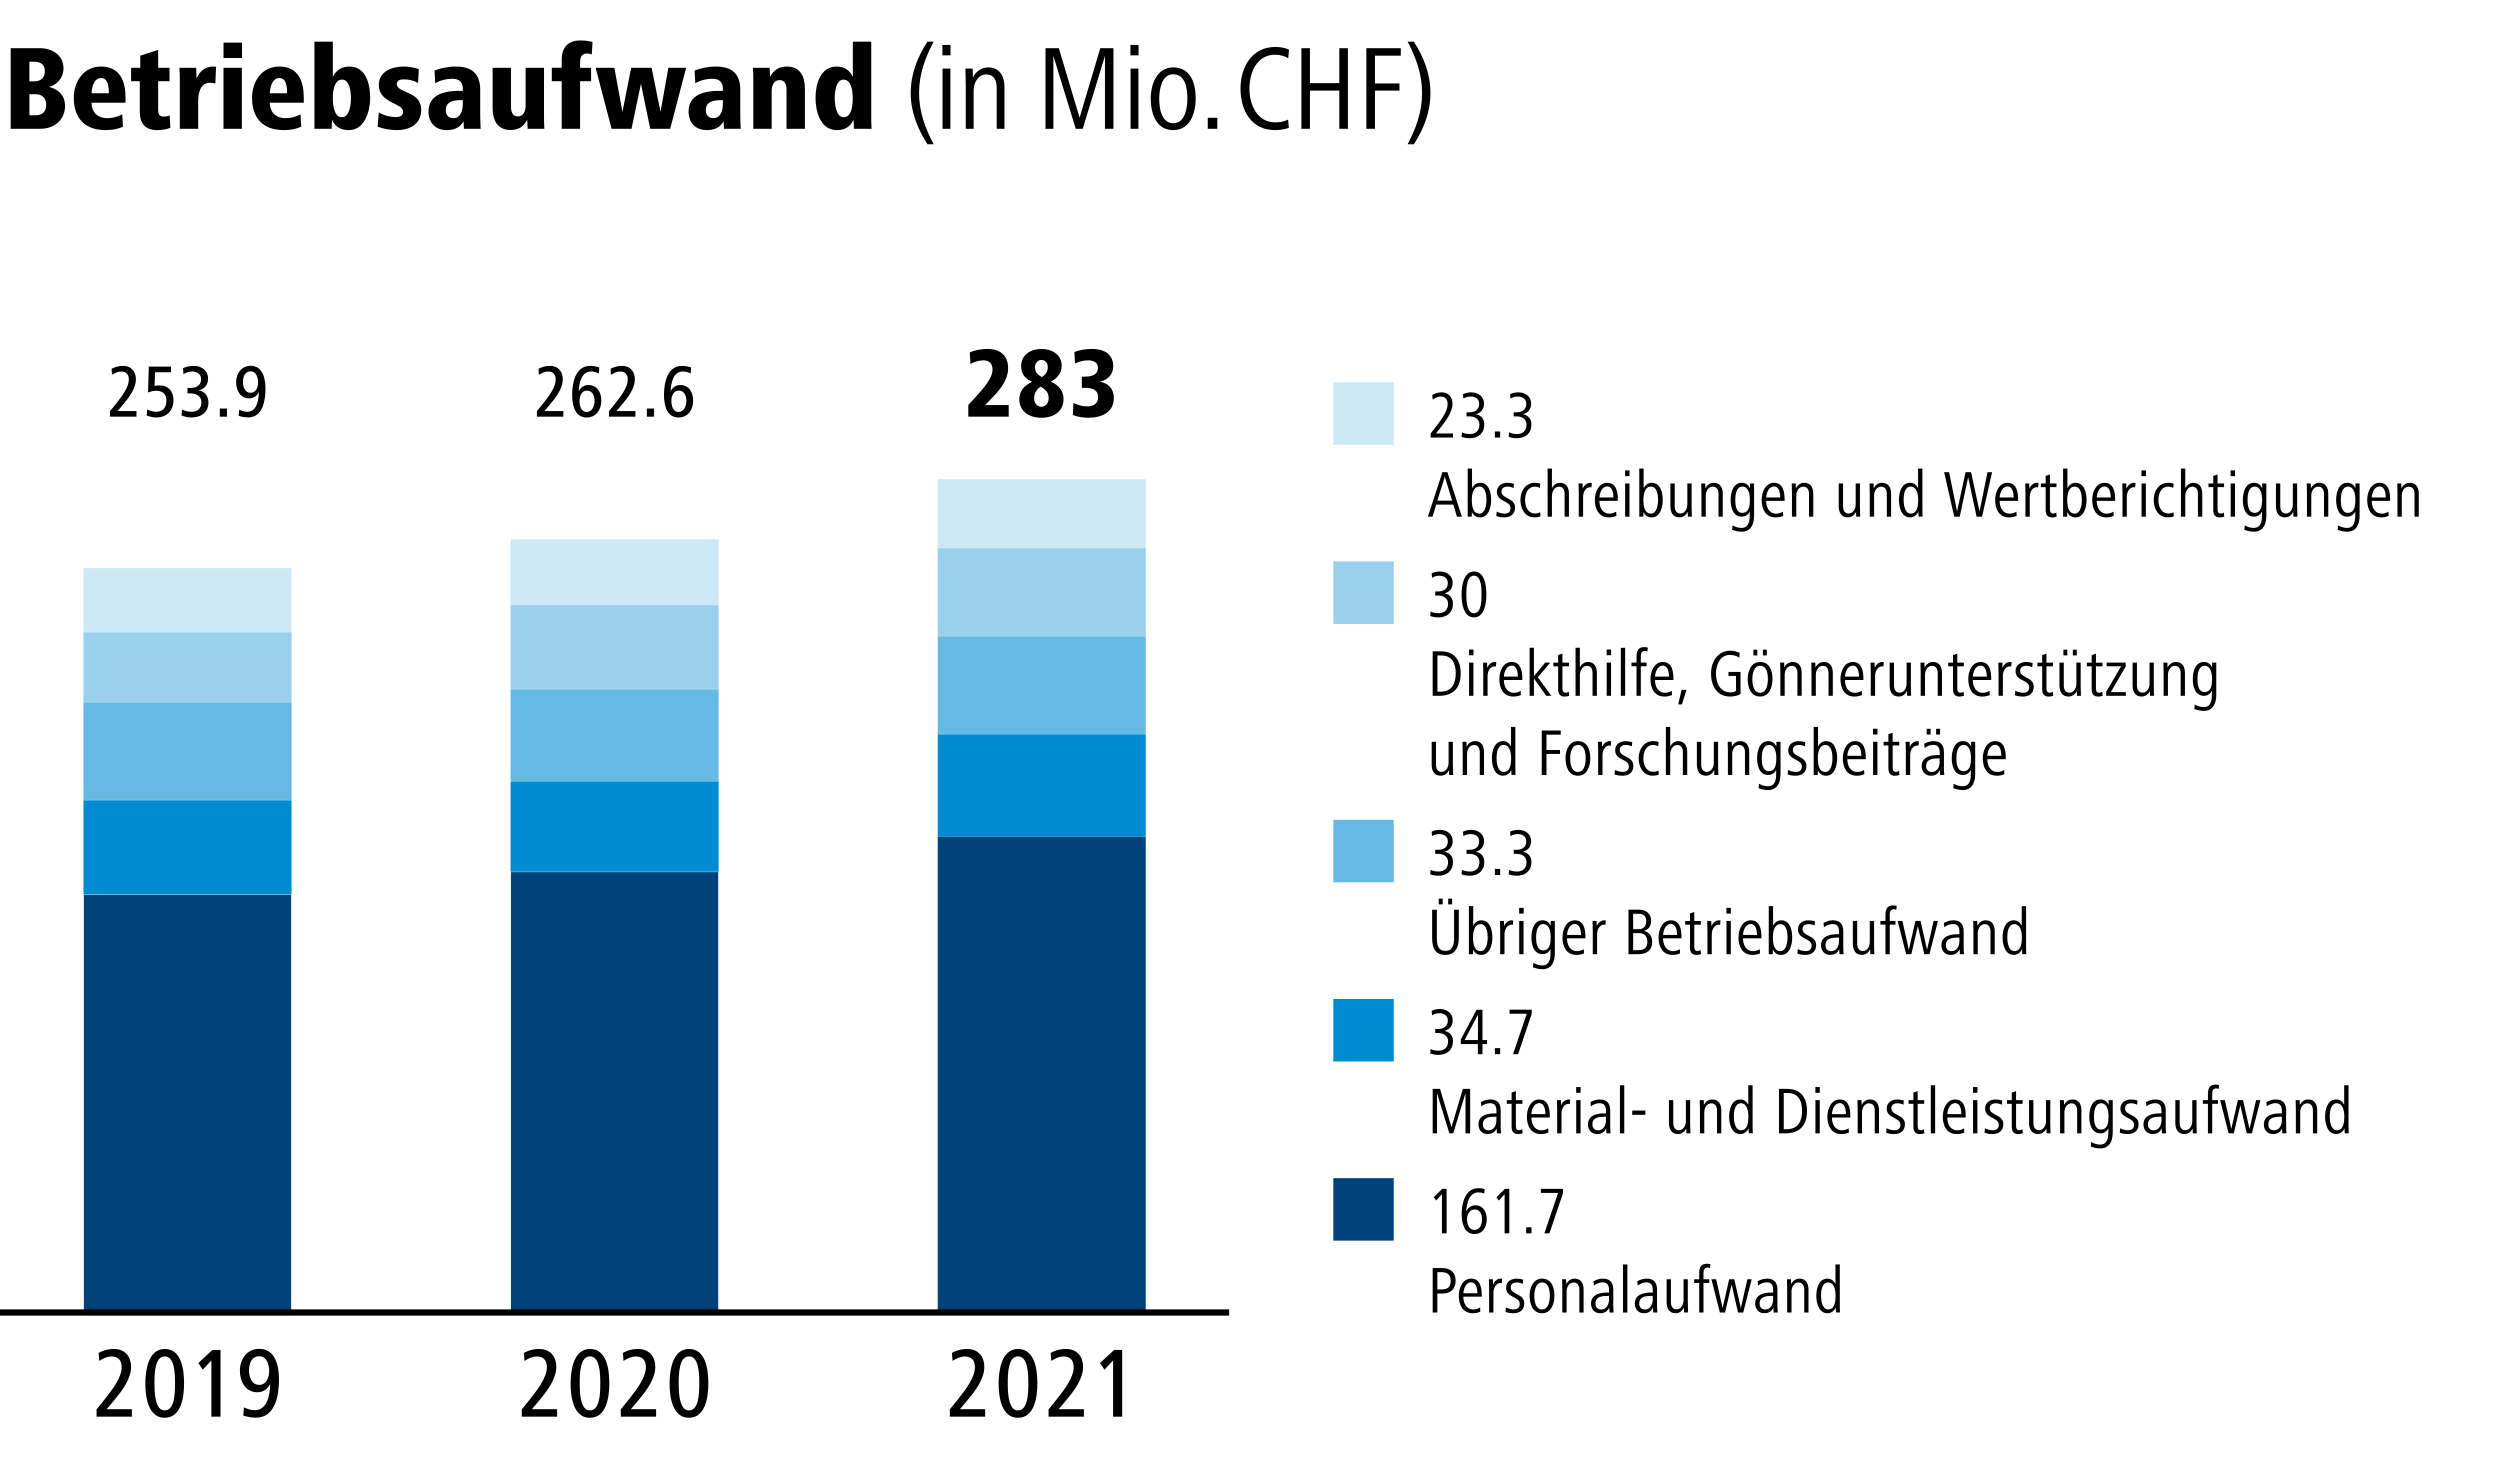
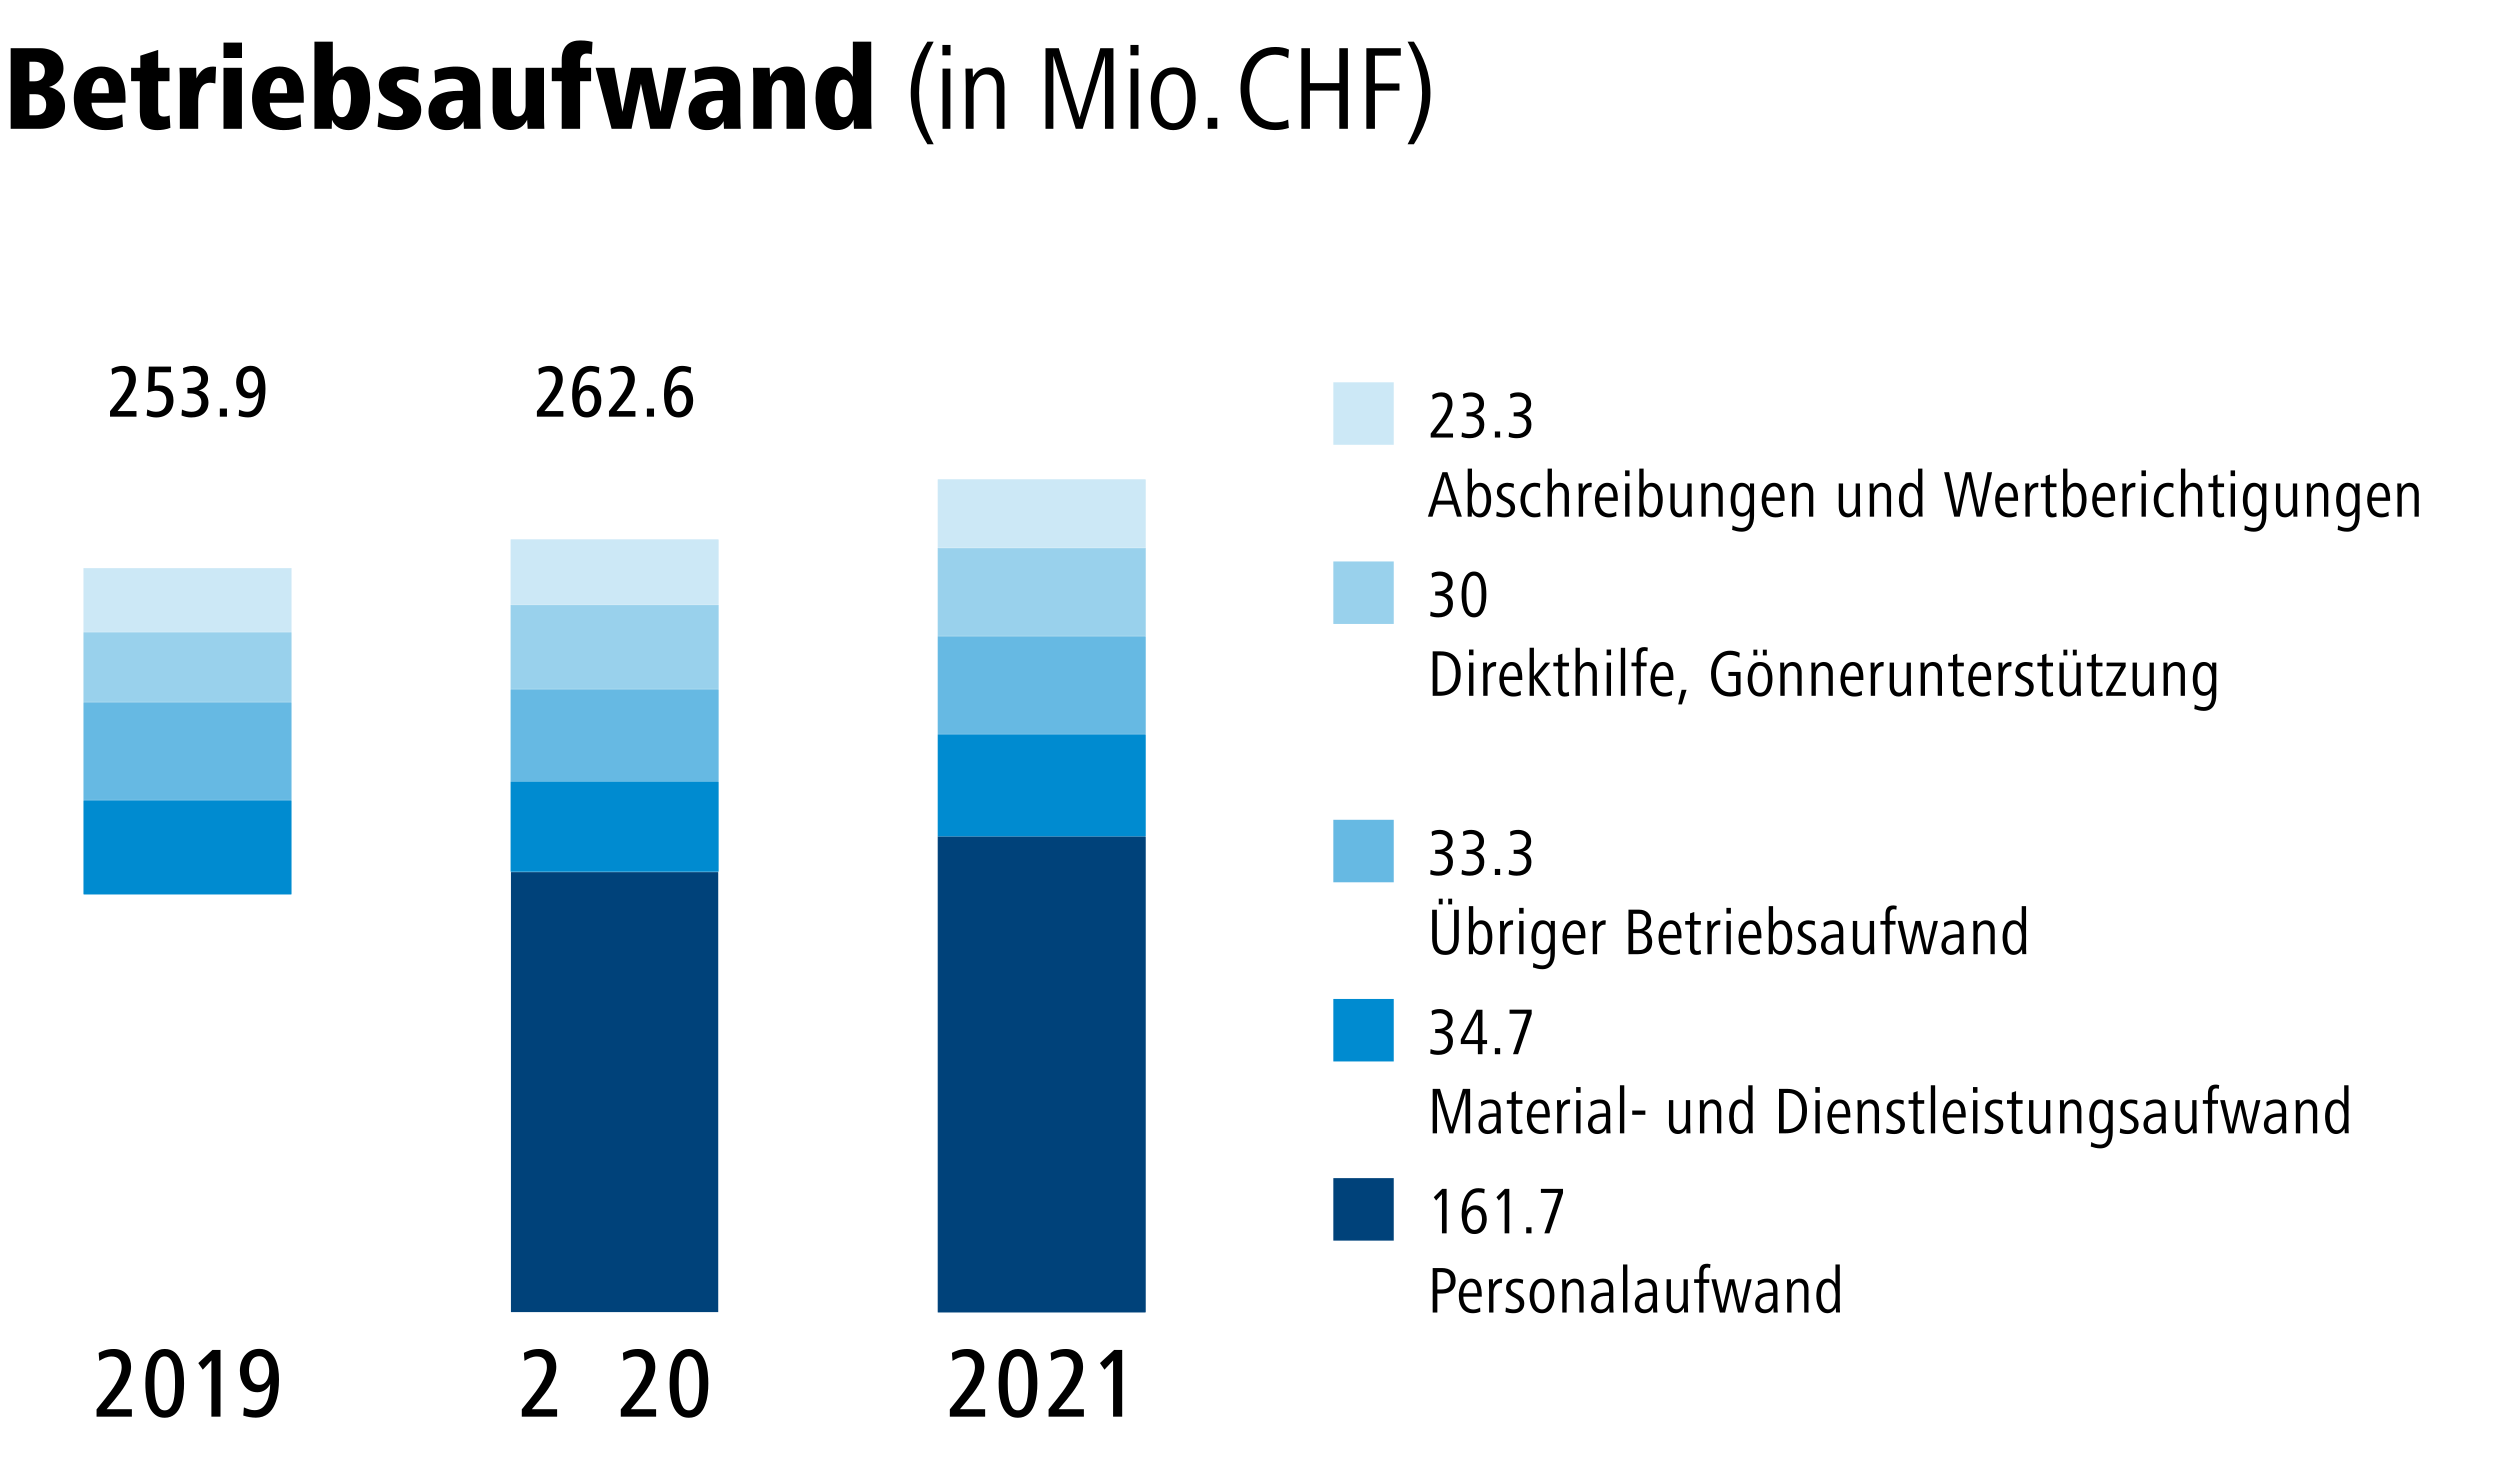
<svg xmlns="http://www.w3.org/2000/svg" xmlns:xlink="http://www.w3.org/1999/xlink" version="1.1" id="Layer_1" x="0px" y="0px" viewBox="0 0 1200 700" style="enable-background:new 0 0 1200 700;" xml:space="preserve">
  <style type="text/css">
	.st0{fill:#FFFFFF;}
	.st1{fill:#00427A;stroke:#00427A;stroke-width:0.3;stroke-miterlimit:10;}
	.st2{fill:#008BD0;stroke:#008BD0;stroke-width:0.3;stroke-miterlimit:10;}
	.st3{fill:#66B9E3;stroke:#66B9E3;stroke-width:0.3;stroke-miterlimit:10;}
	.st4{fill:#99D1EC;stroke:#99D1EC;stroke-width:0.3;stroke-miterlimit:10;}
	.st5{fill:#CCE8F6;stroke:#CCE8F6;stroke-width:0.3;stroke-miterlimit:10;}
	.st6{fill:#00427A;}
	.st7{fill:#CCE8F6;}
	.st8{fill:#99D1EC;}
	.st9{fill:#66B9E3;}
	.st10{fill:#008BD0;}
	.st11{clip-path:url(#SVGID_00000132775936073884964690000016767912453741893260_);fill:none;stroke:#000000;stroke-width:3;}
</style>
  <g>
    <polygon class="st0" points="0,0 0,700 1200,700 1200,0 0,0  " />
    <polygon class="st1" points="450.25,629.81 450.25,401.66 549.75,401.66 549.75,629.81 450.25,629.81  " />
    <polygon class="st2" points="450.25,401.31 450.25,352.63 549.75,352.63 549.75,401.31 450.25,401.31  " />
    <polygon class="st3" points="450.25,352.28 450.25,305.57 549.75,305.57 549.75,352.28 450.25,352.28  " />
    <polygon class="st4" points="450.25,305.22 450.25,263.18 549.75,263.18 549.75,305.22 450.25,305.22  " />
    <polygon class="st5" points="450.25,262.83 450.25,230.25 549.75,230.25 549.75,262.83 450.25,262.83  " />
    <polygon class="st6" points="245.25,629.81 245.25,418.62 344.75,418.62 344.75,629.81 245.25,629.81  " />
    <polygon class="st2" points="245.25,418.27 245.25,375.24 344.75,375.24 344.75,418.27 245.25,418.27  " />
    <polygon class="st3" points="245.25,374.89 245.25,331.01 344.75,331.01 344.75,374.89 245.25,374.89  " />
    <polygon class="st4" points="245.25,330.66 245.25,290.45 344.75,290.45 344.75,330.66 245.25,330.66  " />
    <polygon class="st5" points="245.25,290.1 245.25,259.08 344.75,259.08 344.75,290.1 245.25,290.1  " />
-     <polygon class="st6" points="40.25,631.25 40.25,429.52 139.75,429.52 139.75,631.25 40.25,631.25  " />
    <polygon class="st2" points="40.25,429.17 40.25,384.3 139.75,384.3 139.75,429.17 40.25,429.17  " />
    <polygon class="st3" points="40.25,383.95 40.25,337.24 139.75,337.24 139.75,383.95 40.25,383.95  " />
    <polygon class="st4" points="40.25,336.9 40.25,303.61 139.75,303.61 139.75,336.9 40.25,336.9  " />
    <polygon class="st5" points="40.25,303.27 40.25,272.81 139.75,272.81 139.75,303.27 40.25,303.27  " />
-     <path d="M484.18,200v-5.57h-11.33l2.45-2.5c3.7-3.84,8.59-8.83,8.59-15.22c0-6.43-4.22-9.22-9.79-9.22c-3.6,0-7.01,0.86-8.59,1.68   l0.29,5.52c1.73-0.96,4.08-1.73,6.19-1.73c2.69,0,4.42,1.39,4.42,4.51c0,4.13-4.42,9.02-8.16,13.15l-3.46,3.74V200H484.18   L484.18,200z M493.01,184.69c-2.16,1.49-3.74,3.84-3.74,6.86c0,5.9,4.66,8.98,10.61,8.98c5.81,0,10.61-3.02,10.61-8.93   c0-4.8-3.07-7.01-6.14-8.4c2.64-1.25,5.28-3.94,5.28-7.49c0-5.52-4.7-8.21-9.74-8.21c-4.99,0-9.74,2.69-9.74,8.21   c0,3.65,1.73,6,5.23,7.49C494.55,183.63,493.73,184.16,493.01,184.69L493.01,184.69z M497.76,179.26   c-0.62-0.72-0.96-1.73-0.96-3.02c0-1.73,1.15-3.46,3.07-3.46c2.06,0,3.07,1.58,3.07,3.46c0,2.06-1.15,3.65-2.74,4.75   C499.25,180.56,498.43,179.98,497.76,179.26L497.76,179.26z M501.07,186.61c1.39,1.06,2.3,2.4,2.3,4.61c0,2.06-1.34,4.03-3.5,4.03   c-2.26,0-3.5-1.97-3.5-4.08c0-2.74,1.49-4.42,3.17-5.62C500.06,185.89,500.59,186.27,501.07,186.61L501.07,186.61z M514.95,199.18   c2.06,0.91,4.99,1.34,7.25,1.34c6.58,0,12.43-2.5,12.43-9.5c0-5.33-3.84-7.39-6.77-7.78c4.42-0.96,6.48-3.98,6.48-7.39   c0-6.38-4.99-8.35-10.22-8.35c-3.02,0-5.86,0.48-8.4,1.44l0.29,5.52c1.97-0.91,4.08-1.49,6.34-1.49c2.45,0,4.66,1.01,4.66,3.6   c0,3.22-2.88,4.22-6.14,4.22h-1.58v5.38h1.58c3.98,0,6.24,1.3,6.24,4.51c0,3.17-2.45,4.37-5.23,4.37c-2.45,0-4.66-0.67-6.62-1.63   L514.95,199.18L514.95,199.18z" />
    <path d="M270.41,200v-2.7h-9.07l2.74-3.24c2.77-3.35,6.05-7.56,6.05-12.02c0-3.35-1.91-6.41-6.16-6.41c-2.7,0-4.36,0.83-5.51,1.4   l0.22,2.88c1.44-0.86,2.77-1.58,4.46-1.58c2.41,0,3.6,1.44,3.6,3.89c0,3.6-3.28,7.99-6.01,11.41l-3.02,3.74V200H270.41L270.41,200z    M287.66,176.38c-1.44-0.47-2.92-0.76-4.39-0.76c-7.06,0-8.64,8.17-8.64,13.75c0,4.72,1.04,11.02,7.02,11.02   c4.43,0,6.98-3.67,6.98-8.06c0-3.89-1.91-7.52-6.26-7.52c-2.05,0-3.71,1.22-4.61,2.99c0.29-3.89,1.19-9.47,5.94-9.47   c1.4,0,2.48,0.36,3.74,0.94L287.66,176.38L287.66,176.38z M278.84,195.9c-0.47-1.04-0.68-2.38-0.68-3.49   c0-2.16,0.97-4.93,3.56-4.93c2.7,0,3.67,2.63,3.67,4.93c0,2.27-1.04,5.33-3.78,5.33C280.21,197.73,279.38,196.94,278.84,195.9   L278.84,195.9z M305,200v-2.7h-9.07l2.74-3.24c2.77-3.35,6.05-7.56,6.05-12.02c0-3.35-1.91-6.41-6.16-6.41   c-2.7,0-4.36,0.83-5.51,1.4l0.22,2.88c1.44-0.86,2.77-1.58,4.46-1.58c2.41,0,3.6,1.44,3.6,3.89c0,3.6-3.28,7.99-6.01,11.41   l-3.02,3.74V200H305L305,200z M313.93,200v-3.92h-3.42V200H313.93L313.93,200z M331.75,176.38c-1.44-0.47-2.92-0.76-4.39-0.76   c-7.06,0-8.64,8.17-8.64,13.75c0,4.72,1.04,11.02,7.02,11.02c4.43,0,6.98-3.67,6.98-8.06c0-3.89-1.91-7.52-6.26-7.52   c-2.05,0-3.71,1.22-4.61,2.99c0.29-3.89,1.19-9.47,5.94-9.47c1.4,0,2.48,0.36,3.74,0.94L331.75,176.38L331.75,176.38z    M322.93,195.9c-0.47-1.04-0.68-2.38-0.68-3.49c0-2.16,0.97-4.93,3.56-4.93c2.7,0,3.67,2.63,3.67,4.93c0,2.27-1.04,5.33-3.78,5.33   C324.3,197.73,323.47,196.94,322.93,195.9L322.93,195.9z" />
    <path d="M65.51,200v-2.7h-9.07l2.74-3.24c2.77-3.35,6.05-7.56,6.05-12.02c0-3.35-1.91-6.41-6.16-6.41c-2.7,0-4.36,0.83-5.51,1.4   l0.22,2.88c1.44-0.86,2.77-1.58,4.46-1.58c2.41,0,3.6,1.44,3.6,3.89c0,3.6-3.28,7.99-6.01,11.41l-3.02,3.74V200H65.51L65.51,200z    M70.41,199.42c1.44,0.61,3.1,0.97,4.54,0.97c5.11,0,8.32-3.31,8.32-8.21c0-4.36-2.34-7.2-6.91-7.2c-0.83,0-1.48,0.11-2.16,0.36   l0.22-6.66h7.67v-2.7H71.42l-0.36,12.42c1.26-0.47,2.45-0.83,3.85-0.83c3.17,0,4.97,1.58,4.97,4.75c0,3.46-1.8,5.33-5,5.33   c-1.44,0-2.95-0.43-4.21-1.12L70.41,199.42L70.41,199.42z M87.13,199.42c1.4,0.61,3.1,0.97,4.68,0.97c5.04,0,8.24-2.77,8.24-7.16   c0-3.28-1.94-5.4-4.68-5.8c2.88-0.76,4.5-2.77,4.5-5.62c0-4.18-3.28-6.19-6.98-6.19c-1.98,0-3.64,0.47-5.04,1.08l0.22,2.88   c1.26-0.72,2.63-1.26,4.18-1.26c2.3,0,4.28,1.19,4.28,3.64c0,3.06-2.27,4.25-5.18,4.25h-1.37v2.63h1.4c2.88,0,5.29,1.33,5.29,4.21   c0,3.13-1.91,4.61-4.79,4.61c-1.58,0-3.1-0.4-4.54-1.08L87.13,199.42L87.13,199.42z M108.94,200v-3.92h-3.42V200H108.94L108.94,200   z M114.56,199.6c1.4,0.47,3.06,0.76,4.54,0.76c7.13,0,8.32-8.28,8.32-13.79c0-4.75-1.22-10.98-7.09-10.98   c-4.43,0-6.98,3.64-6.98,7.88c0,3.85,1.98,7.74,6.3,7.74c2.05,0,3.71-1.15,4.61-2.99c-0.11,3.74-0.86,9.43-5.58,9.43   c-1.48,0-2.56-0.43-3.89-1.01L114.56,199.6L114.56,199.6z M117.44,186.86c-0.58-1.01-0.83-2.27-0.83-3.42   c0-2.41,0.83-5.18,3.71-5.18c2.74,0,3.56,3.13,3.56,5.36c0,2.16-0.97,4.93-3.56,4.93C118.92,188.55,118.02,187.87,117.44,186.86   L117.44,186.86z" />
    <path d="M698.7,614.77c0-4.22-2.66-6.11-6.66-6.11h-4.35V630h2.24v-9.12h2.62C696.36,620.88,698.7,618.58,698.7,614.77   L698.7,614.77z M696.33,614.77c0,2.98-1.47,4.16-4.38,4.16h-2.02v-8.32h1.6C694.57,610.61,696.33,611.66,696.33,614.77   L696.33,614.77z M702.41,620.78c0.1-2.18,1.22-5.28,3.74-5.28c2.5,0,2.91,3.07,3.01,5.28H702.41L702.41,620.78z M711.24,622.42   v-0.64c0-3.46-0.61-8.03-5.09-8.03c-4.06,0-5.92,4.42-5.92,8.22c0,4.26,1.76,8.38,6.72,8.38c1.18,0,2.5-0.22,3.62-0.74l-0.13-2.02   c-0.99,0.64-2.14,0.96-3.14,0.96c-3.71,0-4.9-3.36-4.9-6.14H711.24L711.24,622.42z M721.03,613.84c-0.19-0.06-0.42-0.1-0.67-0.1   c-1.7,0-3.04,1.25-3.71,2.75l-0.06-2.43h-1.92c0.03,1.63,0.1,3.1,0.1,4.74V630h2.08v-9.57c0-2.02,1.09-4.58,3.39-4.58   c0.22,0,0.38,0.03,0.61,0.06L721.03,613.84L721.03,613.84z M731.66,625.65c0-4.9-6.53-4.06-6.53-7.68c0-1.79,1.47-2.4,2.82-2.4   c0.99,0,2.05,0.22,2.98,0.7l0.19-1.98c-0.86-0.35-2.18-0.54-3.17-0.54c-2.4,0-5.02,1.31-5.02,4.38c0,4.93,6.56,4.06,6.56,7.78   c0,2.08-1.5,2.62-2.85,2.62c-1.06,0-2.66-0.32-3.81-0.96l-0.19,2.14c1.31,0.48,2.43,0.64,3.94,0.64   C729.48,630.35,731.66,628.69,731.66,625.65L731.66,625.65z M746.12,621.97c0-3.87-1.25-8.22-5.95-8.22   c-4.32,0-5.95,4.45-5.95,8.22c0,3.84,1.38,8.38,5.95,8.38C744.71,630.35,746.12,625.71,746.12,621.97L746.12,621.97z    M743.91,621.97c0,2.43-0.54,6.56-3.74,6.56c-3.2,0-3.71-4.13-3.71-6.56c0-2.34,0.64-6.4,3.71-6.4   C743.46,615.57,743.91,619.5,743.91,621.97L743.91,621.97z M760.13,630v-10.98c0-2.82-1.12-5.28-4.32-5.28   c-1.92,0-3.3,1.22-4.03,2.62l-0.06-2.3h-1.92c0.03,1.63,0.1,3.1,0.1,4.74V630h2.08v-10.14c0-1.89,1.09-4.26,3.36-4.26   c1.98,0,2.75,1.57,2.75,3.46V630H760.13L760.13,630z M772.33,623.73c0,2.24-1.09,4.83-3.78,4.83c-1.82,0-2.72-1.25-2.72-2.88   c0-3.36,3.23-3.65,5.98-3.65h0.51V623.73L772.33,623.73z M774.53,630c-0.1-1.12-0.16-2.21-0.16-3.46v-7.55   c0-3.14-1.38-5.25-4.96-5.25c-1.63,0-3.01,0.45-4.51,1.25l0.19,2.08c1.06-0.9,2.72-1.54,4.1-1.54c2.56,0,3.14,1.63,3.14,3.78v1.12   h-1.02c-3.46,0-7.62,0.99-7.62,5.31c0,2.46,1.54,4.61,4.38,4.61c2.18,0,3.55-0.96,4.35-2.72l0.13,2.37H774.53L774.53,630z    M781.13,630v-23.07h-2.08V630H781.13L781.13,630z M793.32,623.73c0,2.24-1.09,4.83-3.78,4.83c-1.82,0-2.72-1.25-2.72-2.88   c0-3.36,3.23-3.65,5.98-3.65h0.51V623.73L793.32,623.73z M795.53,630c-0.1-1.12-0.16-2.21-0.16-3.46v-7.55   c0-3.14-1.38-5.25-4.96-5.25c-1.63,0-3.01,0.45-4.51,1.25l0.19,2.08c1.06-0.9,2.72-1.54,4.1-1.54c2.56,0,3.14,1.63,3.14,3.78v1.12   h-1.02c-3.46,0-7.62,0.99-7.62,5.31c0,2.46,1.54,4.61,4.38,4.61c2.18,0,3.55-0.96,4.35-2.72l0.13,2.37H795.53L795.53,630z    M810.28,630c-0.03-1.63-0.13-3.1-0.13-4.74v-11.2h-2.05v10.14c0,1.86-1.09,4.29-3.36,4.29c-1.95,0-2.69-1.63-2.69-3.49v-10.94   h-2.08v10.94c0,2.82,1.12,5.34,4.32,5.34c1.92,0,3.26-1.22,4-2.62l0.06,2.27H810.28L810.28,630z M821.03,606.86   c-0.48-0.1-0.93-0.26-1.54-0.26c-2.69,0-3.87,1.28-3.87,4.45v3.01h-2.43v1.76h2.43V630h2.05v-14.18h2.78v-1.76h-2.78v-3.17   c0-1.5,0.58-2.46,1.98-2.46c0.38,0,0.77,0.1,1.18,0.26L821.03,606.86L821.03,606.86z M840.81,614.06h-2.08l-3.14,13.82l-3.14-13.82   h-2.46l-3.14,13.82l-3.1-13.82h-2.27l4.06,15.94h2.5l3.14-13.47l3.07,13.47h2.5L840.81,614.06L840.81,614.06z M851.11,623.73   c0,2.24-1.09,4.83-3.78,4.83c-1.82,0-2.72-1.25-2.72-2.88c0-3.36,3.23-3.65,5.98-3.65h0.51V623.73L851.11,623.73z M853.32,630   c-0.1-1.12-0.16-2.21-0.16-3.46v-7.55c0-3.14-1.38-5.25-4.96-5.25c-1.63,0-3.01,0.45-4.51,1.25l0.19,2.08   c1.06-0.9,2.72-1.54,4.1-1.54c2.56,0,3.14,1.63,3.14,3.78v1.12h-1.02c-3.46,0-7.62,0.99-7.62,5.31c0,2.46,1.54,4.61,4.38,4.61   c2.18,0,3.55-0.96,4.35-2.72l0.13,2.37H853.32L853.32,630z M868.07,630v-10.98c0-2.82-1.12-5.28-4.32-5.28   c-1.92,0-3.3,1.22-4.03,2.62l-0.06-2.3h-1.92c0.03,1.63,0.1,3.1,0.1,4.74V630h2.08v-10.14c0-1.89,1.09-4.26,3.36-4.26   c1.98,0,2.75,1.57,2.75,3.46V630H868.07L868.07,630z M883.2,630c-0.1-1.76-0.1-2.94-0.1-4.7v-18.37h-2.08v9.34   c-0.8-1.38-1.89-2.53-3.81-2.53c-4.26,0-5.38,4.8-5.38,8.22c0,3.36,1.12,8.38,5.34,8.38c1.95,0,3.26-1.25,4-2.66l0.1,2.3H883.2   L883.2,630z M881.09,621.97c0,2.59-0.38,6.56-3.55,6.56c-2.94,0-3.46-4.38-3.46-6.56c0-2.21,0.35-6.4,3.42-6.4   C880.48,615.57,881.09,619.41,881.09,621.97L881.09,621.97z" />
    <path d="M694.38,592v-21.34h-2.14l-4.03,4l1.15,1.6l2.78-3.04V592H694.38L694.38,592z M711.37,585.28c0,2.24-0.96,5.09-3.62,5.09   s-3.58-2.88-3.58-5.09c0-2.18,1.15-4.74,3.68-4.74C710.5,580.54,711.37,582.98,711.37,585.28L711.37,585.28z M713.64,585.25   c0-3.42-1.63-6.69-5.44-6.69c-2.05,0-3.55,1.15-4.42,2.91c0.26-3.81,1.34-9.12,5.82-9.12c0.99,0,1.79,0.1,2.85,0.51l0.19-2.11   c-0.93-0.29-1.92-0.42-3.04-0.42c-6.27,0-8,7.17-8,12.38c0,4,1.02,9.63,6.14,9.63C711.69,592.35,713.64,588.96,713.64,585.25   L713.64,585.25z M724.46,592v-21.34h-2.14l-4.03,4l1.15,1.6l2.78-3.04V592H724.46L724.46,592z M735.11,592v-2.91h-2.53V592H735.11   L735.11,592z M750.25,572.7v-2.05h-10.62v1.95h8.26L741.29,592h2.43L750.25,572.7L750.25,572.7z" />
    <path d="M705.67,544v-21.34h-3.49l-5.47,18.4l-5.5-18.4h-3.52V544h2.08v-19.3l5.92,19.3h1.86l5.89-19.3V544H705.67L705.67,544z    M718.28,537.73c0,2.24-1.09,4.83-3.78,4.83c-1.82,0-2.72-1.25-2.72-2.88c0-3.36,3.23-3.65,5.98-3.65h0.51V537.73L718.28,537.73z    M720.49,544c-0.1-1.12-0.16-2.21-0.16-3.46v-7.55c0-3.14-1.38-5.25-4.96-5.25c-1.63,0-3.01,0.45-4.51,1.25l0.19,2.08   c1.06-0.9,2.72-1.54,4.1-1.54c2.56,0,3.14,1.63,3.14,3.78v1.12h-1.02c-3.46,0-7.62,0.99-7.62,5.31c0,2.46,1.54,4.61,4.38,4.61   c2.18,0,3.55-0.96,4.35-2.72l0.13,2.37H720.49L720.49,544z M730.66,542.02c-0.48,0.26-0.9,0.48-1.41,0.48   c-1.54,0-1.63-1.12-1.63-2.3v-10.37h3.14v-1.76h-3.14v-4.32l-2.05,0.7v3.62h-2.3v1.76h2.3v11.01c0,2.02,0.77,3.52,3.04,3.52   c0.8,0,1.54-0.13,2.24-0.38L730.66,542.02L730.66,542.02z M735.08,534.78c0.1-2.18,1.22-5.28,3.74-5.28c2.5,0,2.91,3.07,3.01,5.28   H735.08L735.08,534.78z M743.91,536.42v-0.64c0-3.46-0.61-8.03-5.09-8.03c-4.06,0-5.92,4.42-5.92,8.22c0,4.26,1.76,8.38,6.72,8.38   c1.18,0,2.5-0.22,3.62-0.74l-0.13-2.02c-0.99,0.64-2.14,0.96-3.14,0.96c-3.71,0-4.9-3.36-4.9-6.14H743.91L743.91,536.42z    M753.7,527.84c-0.19-0.06-0.42-0.1-0.67-0.1c-1.7,0-3.04,1.25-3.71,2.75l-0.06-2.43h-1.92c0.03,1.63,0.1,3.1,0.1,4.74V544h2.08   v-9.57c0-2.02,1.09-4.58,3.39-4.58c0.22,0,0.38,0.03,0.61,0.06L753.7,527.84L753.7,527.84z M758.66,544v-15.94h-2.08V544H758.66   L758.66,544z M758.69,524.54v-2.75h-2.14v2.75H758.69L758.69,524.54z M770.85,537.73c0,2.24-1.09,4.83-3.78,4.83   c-1.82,0-2.72-1.25-2.72-2.88c0-3.36,3.23-3.65,5.98-3.65h0.51V537.73L770.85,537.73z M773.06,544c-0.1-1.12-0.16-2.21-0.16-3.46   v-7.55c0-3.14-1.38-5.25-4.96-5.25c-1.63,0-3.01,0.45-4.51,1.25l0.19,2.08c1.06-0.9,2.72-1.54,4.1-1.54c2.56,0,3.14,1.63,3.14,3.78   v1.12h-1.02c-3.46,0-7.62,0.99-7.62,5.31c0,2.46,1.54,4.61,4.38,4.61c2.18,0,3.55-0.96,4.35-2.72l0.13,2.37H773.06L773.06,544z    M779.65,544v-23.07h-2.08V544H779.65L779.65,544z M789.77,535.1v-2.05h-6.3v2.05H789.77L789.77,535.1z M811.4,544   c-0.03-1.63-0.13-3.1-0.13-4.74v-11.2h-2.05v10.14c0,1.86-1.09,4.29-3.36,4.29c-1.95,0-2.69-1.63-2.69-3.49v-10.94h-2.08v10.94   c0,2.82,1.12,5.34,4.32,5.34c1.92,0,3.26-1.22,4-2.62l0.06,2.27H811.4L811.4,544z M826.21,544v-10.98c0-2.82-1.12-5.28-4.32-5.28   c-1.92,0-3.3,1.22-4.03,2.62l-0.06-2.3h-1.92c0.03,1.63,0.1,3.1,0.1,4.74V544h2.08v-10.14c0-1.89,1.09-4.26,3.36-4.26   c1.98,0,2.75,1.57,2.75,3.46V544H826.21L826.21,544z M841.35,544c-0.1-1.76-0.1-2.94-0.1-4.7v-18.37h-2.08v9.34   c-0.8-1.38-1.89-2.53-3.81-2.53c-4.26,0-5.38,4.8-5.38,8.22c0,3.36,1.12,8.38,5.34,8.38c1.95,0,3.26-1.25,4-2.66l0.1,2.3H841.35   L841.35,544z M839.24,535.97c0,2.59-0.38,6.56-3.55,6.56c-2.94,0-3.46-4.38-3.46-6.56c0-2.21,0.35-6.4,3.42-6.4   C838.63,529.57,839.24,533.41,839.24,535.97L839.24,535.97z M867.36,533.18c0-6.37-3.01-10.53-9.63-10.53h-3.81V544h3.04   C864,544,867.36,540.06,867.36,533.18L867.36,533.18z M865,533.18c0,4.93-1.89,8.83-7.33,8.83h-1.47v-17.38h1.89   C863.3,524.64,865,528.58,865,533.18L865,533.18z M873.48,544v-15.94h-2.08V544H873.48L873.48,544z M873.51,524.54v-2.75h-2.14   v2.75H873.51L873.51,524.54z M879.33,534.78c0.1-2.18,1.22-5.28,3.74-5.28c2.5,0,2.91,3.07,3.01,5.28H879.33L879.33,534.78z    M888.16,536.42v-0.64c0-3.46-0.61-8.03-5.09-8.03c-4.06,0-5.92,4.42-5.92,8.22c0,4.26,1.76,8.38,6.72,8.38   c1.18,0,2.5-0.22,3.62-0.74l-0.13-2.02c-0.99,0.64-2.14,0.96-3.14,0.96c-3.71,0-4.9-3.36-4.9-6.14H888.16L888.16,536.42z    M901.92,544v-10.98c0-2.82-1.12-5.28-4.32-5.28c-1.92,0-3.3,1.22-4.03,2.62l-0.06-2.3h-1.92c0.03,1.63,0.1,3.1,0.1,4.74V544h2.08   v-10.14c0-1.89,1.09-4.26,3.36-4.26c1.98,0,2.75,1.57,2.75,3.46V544H901.92L901.92,544z M914.37,539.65c0-4.9-6.53-4.06-6.53-7.68   c0-1.79,1.47-2.4,2.82-2.4c0.99,0,2.05,0.22,2.98,0.7l0.19-1.98c-0.86-0.35-2.18-0.54-3.17-0.54c-2.4,0-5.02,1.31-5.02,4.38   c0,4.93,6.56,4.06,6.56,7.78c0,2.08-1.5,2.62-2.85,2.62c-1.06,0-2.66-0.32-3.81-0.96l-0.19,2.14c1.31,0.48,2.43,0.64,3.94,0.64   C912.2,544.35,914.37,542.69,914.37,539.65L914.37,539.65z M923.52,542.02c-0.48,0.26-0.9,0.48-1.41,0.48   c-1.54,0-1.63-1.12-1.63-2.3v-10.37h3.14v-1.76h-3.14v-4.32l-2.05,0.7v3.62h-2.3v1.76h2.3v11.01c0,2.02,0.77,3.52,3.04,3.52   c0.8,0,1.54-0.13,2.24-0.38L923.52,542.02L923.52,542.02z M928.87,544v-23.07h-2.08V544H928.87L928.87,544z M934.72,534.78   c0.1-2.18,1.22-5.28,3.75-5.28c2.49,0,2.91,3.07,3.01,5.28H934.72L934.72,534.78z M943.55,536.42v-0.64c0-3.46-0.61-8.03-5.09-8.03   c-4.07,0-5.92,4.42-5.92,8.22c0,4.26,1.76,8.38,6.72,8.38c1.18,0,2.49-0.22,3.61-0.74l-0.13-2.02c-0.99,0.64-2.14,0.96-3.14,0.96   c-3.71,0-4.9-3.36-4.9-6.14H943.55L943.55,536.42z M949.15,544v-15.94h-2.08V544H949.15L949.15,544z M949.18,524.54v-2.75h-2.14   v2.75H949.18L949.18,524.54z M961.6,539.65c0-4.9-6.53-4.06-6.53-7.68c0-1.79,1.47-2.4,2.82-2.4c0.99,0,2.05,0.22,2.98,0.7   l0.19-1.98c-0.86-0.35-2.18-0.54-3.17-0.54c-2.4,0-5.02,1.31-5.02,4.38c0,4.93,6.56,4.06,6.56,7.78c0,2.08-1.5,2.62-2.85,2.62   c-1.06,0-2.66-0.32-3.81-0.96l-0.19,2.14c1.31,0.48,2.43,0.64,3.94,0.64C959.42,544.35,961.6,542.69,961.6,539.65L961.6,539.65z    M970.75,542.02c-0.48,0.26-0.9,0.48-1.41,0.48c-1.54,0-1.63-1.12-1.63-2.3v-10.37h3.14v-1.76h-3.14v-4.32l-2.05,0.7v3.62h-2.3   v1.76h2.3v11.01c0,2.02,0.77,3.52,3.04,3.52c0.8,0,1.54-0.13,2.24-0.38L970.75,542.02L970.75,542.02z M984.26,544   c-0.03-1.63-0.13-3.1-0.13-4.74v-11.2h-2.05v10.14c0,1.86-1.09,4.29-3.36,4.29c-1.95,0-2.69-1.63-2.69-3.49v-10.94h-2.08v10.94   c0,2.82,1.12,5.34,4.32,5.34c1.92,0,3.26-1.22,4-2.62l0.06,2.27H984.26L984.26,544z M999.07,544v-10.98c0-2.82-1.12-5.28-4.32-5.28   c-1.92,0-3.3,1.22-4.03,2.62l-0.06-2.3h-1.92c0.03,1.63,0.1,3.1,0.1,4.74V544h2.08v-10.14c0-1.89,1.09-4.26,3.36-4.26   c1.98,0,2.75,1.57,2.75,3.46V544H999.07L999.07,544z M1014.11,528.06h-1.98v2.21c-0.77-1.44-1.92-2.53-3.94-2.53   c-4.22,0-5.34,4.8-5.34,8.22c0,3.58,1.12,8.03,5.34,8.03c1.79,0,3.04-0.96,3.84-2.37v0.9c0,2.91-0.03,6.88-4,6.88   c-1.5,0-2.97-0.48-4.25-1.22l-0.2,2.18c1.51,0.48,2.92,0.86,4.55,0.86c4.51,0,5.98-3.62,5.98-7.71V528.06L1014.11,528.06z    M1012.1,535.97c0,2.46-0.29,6.21-3.62,6.21c-3.07,0-3.39-3.87-3.39-6.21c0-2.21,0.38-6.4,3.45-6.4   C1011.55,529.57,1012.1,533.41,1012.1,535.97L1012.1,535.97z M1026.53,539.65c0-4.9-6.53-4.06-6.53-7.68c0-1.79,1.47-2.4,2.82-2.4   c0.99,0,2.04,0.22,2.97,0.7l0.19-1.98c-0.86-0.35-2.17-0.54-3.16-0.54c-2.4,0-5.03,1.31-5.03,4.38c0,4.93,6.56,4.06,6.56,7.78   c0,2.08-1.5,2.62-2.85,2.62c-1.05,0-2.65-0.32-3.8-0.96l-0.2,2.14c1.32,0.48,2.44,0.64,3.94,0.64   C1024.35,544.35,1026.53,542.69,1026.53,539.65L1026.53,539.65z M1037.5,537.73c0,2.24-1.08,4.83-3.77,4.83   c-1.83,0-2.72-1.25-2.72-2.88c0-3.36,3.23-3.65,5.98-3.65h0.51V537.73L1037.5,537.73z M1039.71,544c-0.1-1.12-0.16-2.21-0.16-3.46   v-7.55c0-3.14-1.37-5.25-4.96-5.25c-1.63,0-3.01,0.45-4.51,1.25l0.19,2.08c1.06-0.9,2.72-1.54,4.1-1.54c2.56,0,3.13,1.63,3.13,3.78   v1.12h-1.02c-3.46,0-7.62,0.99-7.62,5.31c0,2.46,1.54,4.61,4.39,4.61c2.17,0,3.55-0.96,4.35-2.72l0.13,2.37H1039.71L1039.71,544z    M1054.46,544c-0.03-1.63-0.13-3.1-0.13-4.74v-11.2h-2.04v10.14c0,1.86-1.09,4.29-3.36,4.29c-1.96,0-2.69-1.63-2.69-3.49v-10.94   h-2.08v10.94c0,2.82,1.12,5.34,4.32,5.34c1.92,0,3.26-1.22,4-2.62l0.06,2.27H1054.46L1054.46,544z M1065.21,520.86   c-0.48-0.1-0.92-0.26-1.53-0.26c-2.69,0-3.87,1.28-3.87,4.45v3.01h-2.44v1.76h2.44V544h2.04v-14.18h2.79v-1.76h-2.79v-3.17   c0-1.5,0.58-2.46,1.99-2.46c0.38,0,0.77,0.1,1.18,0.26L1065.21,520.86L1065.21,520.86z M1084.99,528.06h-2.08l-3.14,13.82   l-3.13-13.82h-2.47l-3.13,13.82l-3.11-13.82h-2.27l4.07,15.94h2.49l3.14-13.47l3.07,13.47h2.5L1084.99,528.06L1084.99,528.06z    M1095.29,537.73c0,2.24-1.08,4.83-3.77,4.83c-1.83,0-2.72-1.25-2.72-2.88c0-3.36,3.23-3.65,5.98-3.65h0.51V537.73L1095.29,537.73z    M1097.5,544c-0.09-1.12-0.16-2.21-0.16-3.46v-7.55c0-3.14-1.37-5.25-4.96-5.25c-1.63,0-3.01,0.45-4.51,1.25l0.19,2.08   c1.06-0.9,2.72-1.54,4.1-1.54c2.56,0,3.13,1.63,3.13,3.78v1.12h-1.02c-3.46,0-7.62,0.99-7.62,5.31c0,2.46,1.54,4.61,4.39,4.61   c2.17,0,3.55-0.96,4.35-2.72l0.13,2.37H1097.5L1097.5,544z M1112.25,544v-10.98c0-2.82-1.12-5.28-4.32-5.28   c-1.92,0-3.29,1.22-4.03,2.62l-0.06-2.3h-1.92c0.03,1.63,0.09,3.1,0.09,4.74V544h2.08v-10.14c0-1.89,1.09-4.26,3.36-4.26   c1.99,0,2.76,1.57,2.76,3.46V544H1112.25L1112.25,544z M1127.39,544c-0.1-1.76-0.1-2.94-0.1-4.7v-18.37h-2.08v9.34   c-0.8-1.38-1.88-2.53-3.8-2.53c-4.26,0-5.38,4.8-5.38,8.22c0,3.36,1.12,8.38,5.34,8.38c1.96,0,3.27-1.25,4-2.66l0.1,2.3H1127.39   L1127.39,544z M1125.28,535.97c0,2.59-0.39,6.56-3.55,6.56c-2.95,0-3.46-4.38-3.46-6.56c0-2.21,0.35-6.4,3.42-6.4   C1124.67,529.57,1125.28,533.41,1125.28,535.97L1125.28,535.97z" />
    <path d="M697.42,499.79c0-2.69-1.5-4.48-4.06-4.96c2.43-0.67,3.94-2.43,3.94-5.09c0-3.46-2.88-5.41-6.11-5.41   c-1.66,0-2.98,0.35-4,0.9l0.19,2.11c1.06-0.67,2.24-0.99,3.52-0.99c2.14,0,4.06,1.12,4.06,3.46c0,2.94-2.08,4.1-4.8,4.1h-1.25v1.95   h1.31c2.56,0,4.86,1.15,4.86,4c0,2.82-1.79,4.48-4.51,4.48c-1.31,0-2.56-0.19-3.87-0.8l-0.19,2.14c1.25,0.48,2.66,0.67,3.9,0.67   C694.63,506.35,697.42,503.92,697.42,499.79L697.42,499.79z M713.8,501.14v-1.92h-2.21v-14.56h-2.82l-7.58,14.27v2.21h8.19V506   h2.21v-4.86H713.8L713.8,501.14z M709.42,499.22h-6.4l6.4-12.19V499.22L709.42,499.22z M720.07,506v-2.91h-2.53V506H720.07   L720.07,506z M735.21,486.7v-2.05h-10.62v1.95h8.26L726.25,506h2.43L735.21,486.7L735.21,486.7z" />
    <path d="M700.23,436.66h-2.27v13.7c0,2.94-0.54,6.05-4.16,6.05c-3.68,0-4.1-3.1-4.1-6.05v-13.7h-2.27v13.6   c0,4.45,1.25,8.1,6.37,8.1c4.86,0,6.43-3.87,6.43-8.1V436.66L700.23,436.66z M692.49,434.1v-2.75h-1.89v2.75H692.49L692.49,434.1z    M697.03,434.1v-2.75h-1.89v2.75H697.03L697.03,434.1z M716.33,449.97c0-3.42-0.99-8.22-5.31-8.22c-1.92,0-3.07,1.15-3.87,2.53   v-9.34h-2.08V458h1.95l0.06-2.18c0.77,1.5,1.98,2.53,3.9,2.53C715.21,458.35,716.33,453.33,716.33,449.97L716.33,449.97z    M714.09,449.97c0,2.18-0.51,6.56-3.46,6.56c-3.17,0-3.58-3.97-3.58-6.56c0-2.56,0.61-6.4,3.58-6.4   C713.7,443.57,714.09,447.76,714.09,449.97L714.09,449.97z M726.34,441.84c-0.19-0.06-0.42-0.1-0.67-0.1   c-1.7,0-3.04,1.25-3.71,2.75l-0.06-2.43h-1.92c0.03,1.63,0.1,3.1,0.1,4.74V458h2.08v-9.57c0-2.02,1.09-4.58,3.39-4.58   c0.22,0,0.38,0.03,0.61,0.06L726.34,441.84L726.34,441.84z M731.3,458v-15.94h-2.08V458H731.3L731.3,458z M731.34,438.54v-2.75   h-2.14v2.75H731.34L731.34,438.54z M746.34,442.06h-1.98v2.21c-0.77-1.44-1.92-2.53-3.94-2.53c-4.22,0-5.34,4.8-5.34,8.22   c0,3.58,1.12,8.03,5.34,8.03c1.79,0,3.04-0.96,3.84-2.37v0.9c0,2.91-0.03,6.88-4,6.88c-1.5,0-2.98-0.48-4.26-1.22l-0.19,2.18   c1.5,0.48,2.91,0.86,4.54,0.86c4.51,0,5.98-3.62,5.98-7.71V442.06L746.34,442.06z M744.33,449.97c0,2.46-0.29,6.21-3.62,6.21   c-3.07,0-3.39-3.87-3.39-6.21c0-2.21,0.38-6.4,3.46-6.4C743.78,443.57,744.33,447.41,744.33,449.97L744.33,449.97z M752.17,448.78   c0.1-2.18,1.22-5.28,3.74-5.28c2.5,0,2.91,3.07,3.01,5.28H752.17L752.17,448.78z M761,450.42v-0.64c0-3.46-0.61-8.03-5.09-8.03   c-4.06,0-5.92,4.42-5.92,8.22c0,4.26,1.76,8.38,6.72,8.38c1.18,0,2.5-0.22,3.62-0.74l-0.13-2.02c-0.99,0.64-2.14,0.96-3.14,0.96   c-3.71,0-4.9-3.36-4.9-6.14H761L761,450.42z M770.79,441.84c-0.19-0.06-0.42-0.1-0.67-0.1c-1.7,0-3.04,1.25-3.71,2.75l-0.06-2.43   h-1.92c0.03,1.63,0.1,3.1,0.1,4.74V458h2.08v-9.57c0-2.02,1.09-4.58,3.39-4.58c0.22,0,0.38,0.03,0.61,0.06L770.79,441.84   L770.79,441.84z M793.06,452.11c0-2.66-1.38-4.74-3.97-5.25c2.21-0.67,3.46-2.4,3.46-4.8c0-3.39-2.34-5.41-5.66-5.41h-5.22V458   h4.77C790.37,458,793.06,456.3,793.06,452.11L793.06,452.11z M790.21,442.16c0,2.34-1.28,3.87-3.68,3.87h-2.62v-7.42h2.66   C788.87,438.61,790.21,439.82,790.21,442.16L790.21,442.16z M790.73,452.08c0,2.72-1.38,3.97-4.03,3.97h-2.78v-8.16h2.85   C789.35,447.89,790.73,449.52,790.73,452.08L790.73,452.08z M798.28,448.78c0.1-2.18,1.22-5.28,3.74-5.28   c2.5,0,2.91,3.07,3.01,5.28H798.28L798.28,448.78z M807.11,450.42v-0.64c0-3.46-0.61-8.03-5.09-8.03c-4.06,0-5.92,4.42-5.92,8.22   c0,4.26,1.76,8.38,6.72,8.38c1.18,0,2.5-0.22,3.62-0.74l-0.13-2.02c-0.99,0.64-2.14,0.96-3.14,0.96c-3.71,0-4.9-3.36-4.9-6.14   H807.11L807.11,450.42z M816.29,456.02c-0.48,0.26-0.9,0.48-1.41,0.48c-1.54,0-1.63-1.12-1.63-2.3v-10.37h3.14v-1.76h-3.14v-4.32   l-2.05,0.7v3.62h-2.3v1.76h2.3v11.01c0,2.02,0.77,3.52,3.04,3.52c0.8,0,1.54-0.13,2.24-0.38L816.29,456.02L816.29,456.02z    M825.83,441.84c-0.19-0.06-0.42-0.1-0.67-0.1c-1.7,0-3.04,1.25-3.71,2.75l-0.06-2.43h-1.92c0.03,1.63,0.1,3.1,0.1,4.74V458h2.08   v-9.57c0-2.02,1.09-4.58,3.39-4.58c0.22,0,0.38,0.03,0.61,0.06L825.83,441.84L825.83,441.84z M830.79,458v-15.94h-2.08V458H830.79   L830.79,458z M830.82,438.54v-2.75h-2.14v2.75H830.82L830.82,438.54z M836.64,448.78c0.1-2.18,1.22-5.28,3.74-5.28   c2.5,0,2.91,3.07,3.01,5.28H836.64L836.64,448.78z M845.48,450.42v-0.64c0-3.46-0.61-8.03-5.09-8.03c-4.06,0-5.92,4.42-5.92,8.22   c0,4.26,1.76,8.38,6.72,8.38c1.18,0,2.5-0.22,3.62-0.74l-0.13-2.02c-0.99,0.64-2.14,0.96-3.14,0.96c-3.71,0-4.9-3.36-4.9-6.14   H845.48L845.48,450.42z M860.26,449.97c0-3.42-0.99-8.22-5.31-8.22c-1.92,0-3.07,1.15-3.87,2.53v-9.34H849V458h1.95l0.06-2.18   c0.77,1.5,1.98,2.53,3.9,2.53C859.14,458.35,860.26,453.33,860.26,449.97L860.26,449.97z M858.02,449.97   c0,2.18-0.51,6.56-3.46,6.56c-3.17,0-3.58-3.97-3.58-6.56c0-2.56,0.61-6.4,3.58-6.4C857.64,443.57,858.02,447.76,858.02,449.97   L858.02,449.97z M871.75,453.65c0-4.9-6.53-4.06-6.53-7.68c0-1.79,1.47-2.4,2.82-2.4c0.99,0,2.05,0.22,2.98,0.7l0.19-1.98   c-0.86-0.35-2.18-0.54-3.17-0.54c-2.4,0-5.02,1.31-5.02,4.38c0,4.93,6.56,4.06,6.56,7.78c0,2.08-1.5,2.62-2.85,2.62   c-1.06,0-2.66-0.32-3.81-0.96l-0.19,2.14c1.31,0.48,2.43,0.64,3.93,0.64C869.57,458.35,871.75,456.69,871.75,453.65L871.75,453.65z    M882.72,451.73c0,2.24-1.09,4.83-3.78,4.83c-1.82,0-2.72-1.25-2.72-2.88c0-3.36,3.23-3.65,5.98-3.65h0.51V451.73L882.72,451.73z    M884.93,458c-0.1-1.12-0.16-2.21-0.16-3.46v-7.55c0-3.14-1.38-5.25-4.96-5.25c-1.63,0-3.01,0.45-4.51,1.25l0.19,2.08   c1.06-0.9,2.72-1.54,4.1-1.54c2.56,0,3.14,1.63,3.14,3.78v1.12h-1.02c-3.46,0-7.62,0.99-7.62,5.31c0,2.46,1.54,4.61,4.38,4.61   c2.18,0,3.55-0.96,4.35-2.72l0.13,2.37H884.93L884.93,458z M899.68,458c-0.03-1.63-0.13-3.1-0.13-4.74v-11.2h-2.05v10.14   c0,1.86-1.09,4.29-3.36,4.29c-1.95,0-2.69-1.63-2.69-3.49v-10.94h-2.08v10.94c0,2.82,1.12,5.34,4.32,5.34c1.92,0,3.26-1.22,4-2.62   l0.06,2.27H899.68L899.68,458z M910.43,434.86c-0.48-0.1-0.93-0.26-1.54-0.26c-2.69,0-3.87,1.28-3.87,4.45v3.01h-2.43v1.76h2.43   V458h2.05v-14.18h2.78v-1.76h-2.78v-3.17c0-1.5,0.58-2.46,1.98-2.46c0.38,0,0.77,0.1,1.18,0.26L910.43,434.86L910.43,434.86z    M930.21,442.06h-2.08l-3.14,13.82l-3.14-13.82h-2.46l-3.14,13.82l-3.1-13.82h-2.27l4.06,15.94h2.5l3.14-13.47l3.07,13.47h2.5   L930.21,442.06L930.21,442.06z M940.52,451.73c0,2.24-1.09,4.83-3.78,4.83c-1.82,0-2.72-1.25-2.72-2.88c0-3.36,3.23-3.65,5.98-3.65   h0.51V451.73L940.52,451.73z M942.72,458c-0.1-1.12-0.16-2.21-0.16-3.46v-7.55c0-3.14-1.38-5.25-4.96-5.25   c-1.63,0-3.01,0.45-4.51,1.25l0.19,2.08c1.06-0.9,2.72-1.54,4.1-1.54c2.56,0,3.14,1.63,3.14,3.78v1.12h-1.02   c-3.46,0-7.62,0.99-7.62,5.31c0,2.46,1.54,4.61,4.38,4.61c2.18,0,3.55-0.96,4.35-2.72l0.13,2.37H942.72L942.72,458z M957.47,458   v-10.98c0-2.82-1.12-5.28-4.32-5.28c-1.92,0-3.3,1.22-4.03,2.62l-0.06-2.3h-1.92c0.03,1.63,0.1,3.1,0.1,4.74V458h2.08v-10.14   c0-1.89,1.09-4.26,3.36-4.26c1.98,0,2.75,1.57,2.75,3.46V458H957.47L957.47,458z M972.61,458c-0.1-1.76-0.1-2.94-0.1-4.7v-18.37   h-2.08v9.34c-0.8-1.38-1.89-2.53-3.81-2.53c-4.26,0-5.38,4.8-5.38,8.22c0,3.36,1.12,8.38,5.34,8.38c1.95,0,3.26-1.25,4-2.66   l0.1,2.3H972.61L972.61,458z M970.5,449.97c0,2.59-0.38,6.56-3.55,6.56c-2.94,0-3.46-4.38-3.46-6.56c0-2.21,0.35-6.4,3.42-6.4   C969.89,443.57,970.5,447.41,970.5,449.97L970.5,449.97z" />
    <path d="M697.42,413.79c0-2.69-1.5-4.48-4.06-4.96c2.43-0.67,3.94-2.43,3.94-5.09c0-3.46-2.88-5.41-6.11-5.41   c-1.66,0-2.98,0.35-4,0.9l0.19,2.11c1.06-0.67,2.24-0.99,3.52-0.99c2.14,0,4.06,1.12,4.06,3.46c0,2.94-2.08,4.1-4.8,4.1h-1.25v1.95   h1.31c2.56,0,4.86,1.15,4.86,4c0,2.82-1.79,4.48-4.51,4.48c-1.31,0-2.56-0.19-3.87-0.8l-0.19,2.14c1.25,0.48,2.66,0.67,3.9,0.67   C694.63,420.35,697.42,417.92,697.42,413.79L697.42,413.79z M712.46,413.79c0-2.69-1.5-4.48-4.06-4.96   c2.43-0.67,3.94-2.43,3.94-5.09c0-3.46-2.88-5.41-6.11-5.41c-1.66,0-2.98,0.35-4,0.9l0.19,2.11c1.06-0.67,2.24-0.99,3.52-0.99   c2.14,0,4.06,1.12,4.06,3.46c0,2.94-2.08,4.1-4.8,4.1h-1.25v1.95h1.31c2.56,0,4.86,1.15,4.86,4c0,2.82-1.79,4.48-4.51,4.48   c-1.31,0-2.56-0.19-3.87-0.8l-0.19,2.14c1.25,0.48,2.66,0.67,3.9,0.67C709.67,420.35,712.46,417.92,712.46,413.79L712.46,413.79z    M720.07,420v-2.91h-2.53V420H720.07L720.07,420z M735.08,413.79c0-2.69-1.5-4.48-4.06-4.96c2.43-0.67,3.94-2.43,3.94-5.09   c0-3.46-2.88-5.41-6.11-5.41c-1.66,0-2.98,0.35-4,0.9l0.19,2.11c1.06-0.67,2.24-0.99,3.52-0.99c2.14,0,4.06,1.12,4.06,3.46   c0,2.94-2.08,4.1-4.8,4.1h-1.25v1.95h1.31c2.56,0,4.86,1.15,4.86,4c0,2.82-1.79,4.48-4.51,4.48c-1.31,0-2.56-0.19-3.87-0.8   l-0.19,2.14c1.25,0.48,2.66,0.67,3.9,0.67C732.3,420.35,735.08,417.92,735.08,413.79L735.08,413.79z" />
-     <path d="M697.51,372c-0.03-1.63-0.13-3.1-0.13-4.74v-11.2h-2.05v10.14c0,1.86-1.09,4.29-3.36,4.29c-1.95,0-2.69-1.63-2.69-3.49   v-10.94h-2.08v10.94c0,2.82,1.12,5.34,4.32,5.34c1.92,0,3.26-1.22,4-2.62l0.06,2.27H697.51L697.51,372z M712.33,372v-10.98   c0-2.82-1.12-5.28-4.32-5.28c-1.92,0-3.3,1.22-4.03,2.62l-0.06-2.3h-1.92c0.03,1.63,0.1,3.1,0.1,4.74V372h2.08v-10.14   c0-1.89,1.09-4.26,3.36-4.26c1.98,0,2.75,1.57,2.75,3.46V372H712.33L712.33,372z M727.46,372c-0.1-1.76-0.1-2.94-0.1-4.7v-18.37   h-2.08v9.34c-0.8-1.38-1.89-2.53-3.81-2.53c-4.26,0-5.38,4.8-5.38,8.22c0,3.36,1.12,8.38,5.34,8.38c1.95,0,3.26-1.25,4-2.66   l0.1,2.3H727.46L727.46,372z M725.35,363.97c0,2.59-0.38,6.56-3.55,6.56c-2.94,0-3.46-4.38-3.46-6.56c0-2.21,0.35-6.4,3.42-6.4   C724.74,357.57,725.35,361.41,725.35,363.97L725.35,363.97z M749.16,352.64v-1.98h-9.12V372h2.27v-10.11h6.5V360h-6.5v-7.36H749.16   L749.16,352.64z M763.34,363.97c0-3.87-1.25-8.22-5.95-8.22c-4.32,0-5.95,4.45-5.95,8.22c0,3.84,1.38,8.38,5.95,8.38   C761.93,372.35,763.34,367.71,763.34,363.97L763.34,363.97z M761.13,363.97c0,2.43-0.54,6.56-3.74,6.56s-3.71-4.13-3.71-6.56   c0-2.34,0.64-6.4,3.71-6.4C760.68,357.57,761.13,361.5,761.13,363.97L761.13,363.97z M773.38,355.84c-0.19-0.06-0.42-0.1-0.67-0.1   c-1.7,0-3.04,1.25-3.71,2.75l-0.06-2.43h-1.92c0.03,1.63,0.1,3.1,0.1,4.74V372h2.08v-9.57c0-2.02,1.09-4.58,3.39-4.58   c0.22,0,0.38,0.03,0.61,0.06L773.38,355.84L773.38,355.84z M784.01,367.65c0-4.9-6.53-4.06-6.53-7.68c0-1.79,1.47-2.4,2.82-2.4   c0.99,0,2.05,0.22,2.98,0.7l0.19-1.98c-0.86-0.35-2.18-0.54-3.17-0.54c-2.4,0-5.02,1.31-5.02,4.38c0,4.93,6.56,4.06,6.56,7.78   c0,2.08-1.5,2.62-2.85,2.62c-1.06,0-2.66-0.32-3.81-0.96l-0.19,2.14c1.31,0.48,2.43,0.64,3.94,0.64   C781.83,372.35,784.01,370.69,784.01,367.65L784.01,367.65z M796.04,369.89c-0.74,0.38-1.54,0.58-2.37,0.58   c-3.68,0-4.86-3.49-4.86-6.5c0-2.82,1.18-6.37,4.67-6.37c0.9,0,1.66,0.16,2.43,0.64l0.19-2.05c-0.74-0.35-1.6-0.45-2.62-0.45   c-4.22,0-6.91,3.62-6.91,8.22c0,4.1,2.05,8.38,6.78,8.38c1.09,0,2.05-0.16,2.88-0.51L796.04,369.89L796.04,369.89z M809.86,372   v-11.01c0-2.78-1.12-5.25-4.32-5.25c-1.7,0-3.17,1.18-3.84,2.62v-9.44h-2.08V372h2.08v-10.05c0-1.89,1.18-4.35,3.36-4.35   c1.98,0,2.72,1.54,2.72,3.42V372H809.86L809.86,372z M824.81,372c-0.03-1.63-0.13-3.1-0.13-4.74v-11.2h-2.05v10.14   c0,1.86-1.09,4.29-3.36,4.29c-1.95,0-2.69-1.63-2.69-3.49v-10.94h-2.08v10.94c0,2.82,1.12,5.34,4.32,5.34c1.92,0,3.26-1.22,4-2.62   l0.06,2.27H824.81L824.81,372z M839.62,372v-10.98c0-2.82-1.12-5.28-4.32-5.28c-1.92,0-3.3,1.22-4.03,2.62l-0.06-2.3h-1.92   c0.03,1.63,0.1,3.1,0.1,4.74V372h2.08v-10.14c0-1.89,1.09-4.26,3.36-4.26c1.98,0,2.75,1.57,2.75,3.46V372H839.62L839.62,372z    M854.66,356.06h-1.98v2.21c-0.77-1.44-1.92-2.53-3.94-2.53c-4.22,0-5.34,4.8-5.34,8.22c0,3.58,1.12,8.03,5.34,8.03   c1.79,0,3.04-0.96,3.84-2.37v0.9c0,2.91-0.03,6.88-4,6.88c-1.5,0-2.98-0.48-4.26-1.22l-0.19,2.18c1.5,0.48,2.91,0.86,4.54,0.86   c4.51,0,5.98-3.62,5.98-7.71V356.06L854.66,356.06z M852.65,363.97c0,2.46-0.29,6.21-3.62,6.21c-3.07,0-3.39-3.87-3.39-6.21   c0-2.21,0.38-6.4,3.46-6.4C852.1,357.57,852.65,361.41,852.65,363.97L852.65,363.97z M867.08,367.65c0-4.9-6.53-4.06-6.53-7.68   c0-1.79,1.47-2.4,2.82-2.4c0.99,0,2.05,0.22,2.98,0.7l0.19-1.98c-0.86-0.35-2.18-0.54-3.17-0.54c-2.4,0-5.02,1.31-5.02,4.38   c0,4.93,6.56,4.06,6.56,7.78c0,2.08-1.5,2.62-2.85,2.62c-1.06,0-2.66-0.32-3.81-0.96l-0.19,2.14c1.31,0.48,2.43,0.64,3.94,0.64   C864.9,372.35,867.08,370.69,867.08,367.65L867.08,367.65z M881.83,363.97c0-3.42-0.99-8.22-5.31-8.22c-1.92,0-3.07,1.15-3.87,2.53   v-9.34h-2.08V372h1.95l0.06-2.18c0.77,1.5,1.98,2.53,3.9,2.53C880.71,372.35,881.83,367.33,881.83,363.97L881.83,363.97z    M879.59,363.97c0,2.18-0.51,6.56-3.46,6.56c-3.17,0-3.58-3.97-3.58-6.56c0-2.56,0.61-6.4,3.58-6.4   C879.2,357.57,879.59,361.76,879.59,363.97L879.59,363.97z M886.72,362.78c0.1-2.18,1.22-5.28,3.74-5.28c2.5,0,2.91,3.07,3.01,5.28   H886.72L886.72,362.78z M895.56,364.42v-0.64c0-3.46-0.61-8.03-5.09-8.03c-4.06,0-5.92,4.42-5.92,8.22c0,4.26,1.76,8.38,6.72,8.38   c1.18,0,2.5-0.22,3.62-0.74l-0.13-2.02c-0.99,0.64-2.14,0.96-3.14,0.96c-3.71,0-4.9-3.36-4.9-6.14H895.56L895.56,364.42z    M901.16,372v-15.94h-2.08V372H901.16L901.16,372z M901.19,352.54v-2.75h-2.14v2.75H901.19L901.19,352.54z M911.52,370.02   c-0.48,0.26-0.9,0.48-1.41,0.48c-1.54,0-1.63-1.12-1.63-2.3v-10.37h3.14v-1.76h-3.14v-4.32l-2.05,0.7v3.62h-2.3v1.76h2.3v11.01   c0,2.02,0.77,3.52,3.04,3.52c0.8,0,1.54-0.13,2.24-0.38L911.52,370.02L911.52,370.02z M921.06,355.84c-0.19-0.06-0.42-0.1-0.67-0.1   c-1.7,0-3.04,1.25-3.71,2.75l-0.06-2.43h-1.92c0.03,1.63,0.1,3.1,0.1,4.74V372h2.08v-9.57c0-2.02,1.09-4.58,3.39-4.58   c0.22,0,0.38,0.03,0.61,0.06L921.06,355.84L921.06,355.84z M931.04,365.73c0,2.24-1.09,4.83-3.78,4.83c-1.82,0-2.72-1.25-2.72-2.88   c0-3.36,3.23-3.65,5.98-3.65h0.51V365.73L931.04,365.73z M933.25,372c-0.1-1.12-0.16-2.21-0.16-3.46v-7.55   c0-3.14-1.38-5.25-4.96-5.25c-1.63,0-3.01,0.45-4.51,1.25l0.19,2.08c1.06-0.9,2.72-1.54,4.1-1.54c2.56,0,3.14,1.63,3.14,3.78v1.12   h-1.02c-3.46,0-7.62,0.99-7.62,5.31c0,2.46,1.54,4.61,4.38,4.61c2.18,0,3.55-0.96,4.35-2.72l0.13,2.37H933.25L933.25,372z    M931.23,352.58v-2.75h-1.89v2.75H931.23L931.23,352.58z M926.69,352.58v-2.75h-1.89v2.75H926.69L926.69,352.58z M948.1,356.06   h-1.98v2.21c-0.77-1.44-1.92-2.53-3.94-2.53c-4.22,0-5.34,4.8-5.34,8.22c0,3.58,1.12,8.03,5.34,8.03c1.79,0,3.04-0.96,3.84-2.37   v0.9c0,2.91-0.03,6.88-4,6.88c-1.5,0-2.98-0.48-4.26-1.22l-0.19,2.18c1.5,0.48,2.91,0.86,4.54,0.86c4.51,0,5.98-3.62,5.98-7.71   V356.06L948.1,356.06z M946.08,363.97c0,2.46-0.29,6.21-3.62,6.21c-3.07,0-3.39-3.87-3.39-6.21c0-2.21,0.38-6.4,3.46-6.4   C945.54,357.57,946.08,361.41,946.08,363.97L946.08,363.97z M953.92,362.78c0.1-2.18,1.22-5.28,3.74-5.28   c2.5,0,2.91,3.07,3.01,5.28H953.92L953.92,362.78z M962.76,364.42v-0.64c0-3.46-0.61-8.03-5.09-8.03c-4.06,0-5.92,4.42-5.92,8.22   c0,4.26,1.76,8.38,6.72,8.38c1.18,0,2.5-0.22,3.62-0.74l-0.13-2.02c-0.99,0.64-2.14,0.96-3.14,0.96c-3.71,0-4.9-3.36-4.9-6.14   H962.76L962.76,364.42z" />
    <path d="M701.13,323.18c0-6.37-3.01-10.53-9.63-10.53h-3.81V334h3.04C697.77,334,701.13,330.06,701.13,323.18L701.13,323.18z    M698.76,323.18c0,4.93-1.89,8.83-7.33,8.83h-1.47v-17.38h1.89C697.06,314.64,698.76,318.58,698.76,323.18L698.76,323.18z    M707.24,334v-15.94h-2.08V334H707.24L707.24,334z M707.27,314.54v-2.75h-2.14v2.75H707.27L707.27,314.54z M718.22,317.84   c-0.19-0.06-0.42-0.1-0.67-0.1c-1.7,0-3.04,1.25-3.71,2.75l-0.06-2.43h-1.92c0.03,1.63,0.1,3.1,0.1,4.74V334h2.08v-9.57   c0-2.02,1.09-4.58,3.39-4.58c0.22,0,0.38,0.03,0.61,0.06L718.22,317.84L718.22,317.84z M721.86,324.78   c0.1-2.18,1.22-5.28,3.74-5.28c2.5,0,2.91,3.07,3.01,5.28H721.86L721.86,324.78z M730.7,326.42v-0.64c0-3.46-0.61-8.03-5.09-8.03   c-4.06,0-5.92,4.42-5.92,8.22c0,4.26,1.76,8.38,6.72,8.38c1.18,0,2.5-0.22,3.62-0.74l-0.13-2.02c-0.99,0.64-2.14,0.96-3.14,0.96   c-3.71,0-4.9-3.36-4.9-6.14H730.7L730.7,326.42z M744.68,334l-6.53-8.9l5.98-7.04h-2.46l-5.38,6.56v-13.7h-2.08V334h2.08v-8.35   l5.89,8.35H744.68L744.68,334z M753,332.02c-0.48,0.26-0.9,0.48-1.41,0.48c-1.54,0-1.63-1.12-1.63-2.3v-10.37h3.14v-1.76h-3.14   v-4.32l-2.05,0.7v3.62h-2.3v1.76h2.3v11.01c0,2.02,0.77,3.52,3.04,3.52c0.8,0,1.54-0.13,2.24-0.38L753,332.02L753,332.02z    M766.5,334v-11.01c0-2.78-1.12-5.25-4.32-5.25c-1.7,0-3.17,1.18-3.84,2.62v-9.44h-2.08V334h2.08v-10.05   c0-1.89,1.18-4.35,3.36-4.35c1.98,0,2.72,1.54,2.72,3.42V334H766.5L766.5,334z M773.29,334v-15.94h-2.08V334H773.29L773.29,334z    M773.32,314.54v-2.75h-2.14v2.75H773.32L773.32,314.54z M780.07,334v-23.07h-2.08V334H780.07L780.07,334z M790.95,310.86   c-0.48-0.1-0.93-0.26-1.54-0.26c-2.69,0-3.87,1.28-3.87,4.45v3.01h-2.43v1.76h2.43V334h2.05v-14.18h2.78v-1.76h-2.78v-3.17   c0-1.5,0.58-2.46,1.98-2.46c0.38,0,0.77,0.1,1.18,0.26L790.95,310.86L790.95,310.86z M794.4,324.78c0.1-2.18,1.22-5.28,3.74-5.28   c2.5,0,2.91,3.07,3.01,5.28H794.4L794.4,324.78z M803.24,326.42v-0.64c0-3.46-0.61-8.03-5.09-8.03c-4.06,0-5.92,4.42-5.92,8.22   c0,4.26,1.76,8.38,6.72,8.38c1.18,0,2.5-0.22,3.62-0.74l-0.13-2.02c-0.99,0.64-2.14,0.96-3.14,0.96c-3.71,0-4.9-3.36-4.9-6.14   H803.24L803.24,326.42z M809.54,331.09h-2.37l-1.63,7.01h1.79L809.54,331.09L809.54,331.09z M835.46,322.54h-5.79v1.92h3.62v7.23   c-0.86,0.48-1.7,0.64-2.69,0.64c-5.06,0-6.94-4.61-6.94-8.99c0-4.26,1.92-8.99,6.72-8.99c1.5,0,3.3,0.48,4.48,1.34l0.19-2.3   c-1.31-0.67-2.98-1.06-4.54-1.06c-6.05,0-9.22,5.38-9.22,11.01s2.69,11.01,9.15,11.01c1.66,0,3.49-0.35,5.02-1.22V322.54   L835.46,322.54z M850.79,325.97c0-3.87-1.25-8.22-5.95-8.22c-4.32,0-5.95,4.45-5.95,8.22c0,3.84,1.38,8.38,5.95,8.38   C849.38,334.35,850.79,329.71,850.79,325.97L850.79,325.97z M848.58,325.97c0,2.43-0.54,6.56-3.74,6.56c-3.2,0-3.71-4.13-3.71-6.56   c0-2.34,0.64-6.4,3.71-6.4C848.13,319.57,848.58,323.5,848.58,325.97L848.58,325.97z M848.07,314.58v-2.75h-1.89v2.75H848.07   L848.07,314.58z M843.52,314.58v-2.75h-1.89v2.75H843.52L843.52,314.58z M864.8,334v-10.98c0-2.82-1.12-5.28-4.32-5.28   c-1.92,0-3.3,1.22-4.03,2.62l-0.06-2.3h-1.92c0.03,1.63,0.1,3.1,0.1,4.74V334h2.08v-10.14c0-1.89,1.09-4.26,3.36-4.26   c1.98,0,2.75,1.57,2.75,3.46V334H864.8L864.8,334z M879.75,334v-10.98c0-2.82-1.12-5.28-4.32-5.28c-1.92,0-3.3,1.22-4.03,2.62   l-0.06-2.3h-1.92c0.03,1.63,0.1,3.1,0.1,4.74V334h2.08v-10.14c0-1.89,1.09-4.26,3.36-4.26c1.98,0,2.75,1.57,2.75,3.46V334H879.75   L879.75,334z M885.6,324.78c0.1-2.18,1.22-5.28,3.74-5.28c2.5,0,2.91,3.07,3.01,5.28H885.6L885.6,324.78z M894.43,326.42v-0.64   c0-3.46-0.61-8.03-5.09-8.03c-4.06,0-5.92,4.42-5.92,8.22c0,4.26,1.76,8.38,6.72,8.38c1.18,0,2.5-0.22,3.62-0.74l-0.13-2.02   c-0.99,0.64-2.14,0.96-3.14,0.96c-3.71,0-4.9-3.36-4.9-6.14H894.43L894.43,326.42z M904.23,317.84c-0.19-0.06-0.42-0.1-0.67-0.1   c-1.7,0-3.04,1.25-3.71,2.75l-0.06-2.43h-1.92c0.03,1.63,0.1,3.1,0.1,4.74V334h2.08v-9.57c0-2.02,1.09-4.58,3.39-4.58   c0.22,0,0.38,0.03,0.61,0.06L904.23,317.84L904.23,317.84z M917.35,334c-0.03-1.63-0.13-3.1-0.13-4.74v-11.2h-2.05v10.14   c0,1.86-1.09,4.29-3.36,4.29c-1.95,0-2.69-1.63-2.69-3.49v-10.94h-2.08v10.94c0,2.82,1.12,5.34,4.32,5.34c1.92,0,3.26-1.22,4-2.62   l0.06,2.27H917.35L917.35,334z M932.16,334v-10.98c0-2.82-1.12-5.28-4.32-5.28c-1.92,0-3.3,1.22-4.03,2.62l-0.06-2.3h-1.92   c0.03,1.63,0.1,3.1,0.1,4.74V334H924v-10.14c0-1.89,1.09-4.26,3.36-4.26c1.98,0,2.75,1.57,2.75,3.46V334H932.16L932.16,334z    M942.53,332.02c-0.48,0.26-0.9,0.48-1.41,0.48c-1.54,0-1.63-1.12-1.63-2.3v-10.37h3.14v-1.76h-3.14v-4.32l-2.05,0.7v3.62h-2.3   v1.76h2.3v11.01c0,2.02,0.77,3.52,3.04,3.52c0.8,0,1.54-0.13,2.24-0.38L942.53,332.02L942.53,332.02z M946.94,324.78   c0.1-2.18,1.22-5.28,3.74-5.28c2.5,0,2.91,3.07,3.01,5.28H946.94L946.94,324.78z M955.78,326.42v-0.64c0-3.46-0.61-8.03-5.09-8.03   c-4.06,0-5.92,4.42-5.92,8.22c0,4.26,1.76,8.38,6.72,8.38c1.18,0,2.5-0.22,3.62-0.74l-0.13-2.02c-0.99,0.64-2.14,0.96-3.14,0.96   c-3.71,0-4.9-3.36-4.9-6.14H955.78L955.78,326.42z M965.57,317.84c-0.19-0.06-0.42-0.1-0.67-0.1c-1.7,0-3.04,1.25-3.71,2.75   l-0.06-2.43h-1.92c0.03,1.63,0.1,3.1,0.1,4.74V334h2.08v-9.57c0-2.02,1.09-4.58,3.39-4.58c0.22,0,0.38,0.03,0.61,0.06   L965.57,317.84L965.57,317.84z M976.19,329.65c0-4.9-6.53-4.06-6.53-7.68c0-1.79,1.47-2.4,2.82-2.4c0.99,0,2.05,0.22,2.98,0.7   l0.19-1.98c-0.86-0.35-2.18-0.54-3.17-0.54c-2.4,0-5.02,1.31-5.02,4.38c0,4.93,6.56,4.06,6.56,7.78c0,2.08-1.5,2.62-2.85,2.62   c-1.06,0-2.66-0.32-3.81-0.96l-0.19,2.14c1.31,0.48,2.43,0.64,3.94,0.64C974.02,334.35,976.19,332.69,976.19,329.65L976.19,329.65z    M985.34,332.02c-0.48,0.26-0.9,0.48-1.41,0.48c-1.54,0-1.63-1.12-1.63-2.3v-10.37h3.14v-1.76h-3.14v-4.32l-2.05,0.7v3.62h-2.3   v1.76h2.3v11.01c0,2.02,0.77,3.52,3.04,3.52c0.8,0,1.54-0.13,2.24-0.38L985.34,332.02L985.34,332.02z M998.85,334   c-0.03-1.63-0.13-3.1-0.13-4.74v-11.2h-2.05v10.14c0,1.86-1.09,4.29-3.36,4.29c-1.95,0-2.69-1.63-2.69-3.49v-10.94h-2.08v10.94   c0,2.82,1.12,5.34,4.32,5.34c1.92,0,3.26-1.22,4-2.62l0.06,2.27H998.85L998.85,334z M996.86,314.58v-2.75h-1.89v2.75H996.86   L996.86,314.58z M992.32,314.58v-2.75h-1.89v2.75H992.32L992.32,314.58z M1009.09,332.02c-0.48,0.26-0.9,0.48-1.41,0.48   c-1.54,0-1.63-1.12-1.63-2.3v-10.37h3.13v-1.76h-3.13v-4.32l-2.05,0.7v3.62h-2.3v1.76h2.3v11.01c0,2.02,0.77,3.52,3.04,3.52   c0.8,0,1.54-0.13,2.24-0.38L1009.09,332.02L1009.09,332.02z M1020.42,334v-1.76h-7.24l7.14-12.26v-1.92h-9.12v1.76h6.94   l-7.16,12.26V334H1020.42L1020.42,334z M1033.95,334c-0.03-1.63-0.13-3.1-0.13-4.74v-11.2h-2.04v10.14c0,1.86-1.09,4.29-3.36,4.29   c-1.96,0-2.69-1.63-2.69-3.49v-10.94h-2.08v10.94c0,2.82,1.12,5.34,4.32,5.34c1.92,0,3.26-1.22,4-2.62l0.06,2.27H1033.95   L1033.95,334z M1048.77,334v-10.98c0-2.82-1.12-5.28-4.32-5.28c-1.92,0-3.3,1.22-4.03,2.62l-0.07-2.3h-1.92   c0.03,1.63,0.1,3.1,0.1,4.74V334h2.08v-10.14c0-1.89,1.09-4.26,3.36-4.26c1.98,0,2.75,1.57,2.75,3.46V334H1048.77L1048.77,334z    M1063.81,318.06h-1.99v2.21c-0.77-1.44-1.92-2.53-3.93-2.53c-4.23,0-5.35,4.8-5.35,8.22c0,3.58,1.12,8.03,5.35,8.03   c1.79,0,3.04-0.96,3.84-2.37v0.9c0,2.91-0.04,6.88-4,6.88c-1.51,0-2.98-0.48-4.26-1.22l-0.19,2.18c1.5,0.48,2.91,0.86,4.54,0.86   c4.51,0,5.99-3.62,5.99-7.71V318.06L1063.81,318.06z M1061.79,325.97c0,2.46-0.29,6.21-3.62,6.21c-3.07,0-3.39-3.87-3.39-6.21   c0-2.21,0.39-6.4,3.46-6.4C1061.25,319.57,1061.79,323.41,1061.79,325.97L1061.79,325.97z" />
    <path d="M697.42,289.79c0-2.69-1.5-4.48-4.06-4.96c2.43-0.67,3.94-2.43,3.94-5.09c0-3.46-2.88-5.41-6.11-5.41   c-1.66,0-2.98,0.35-4,0.9l0.19,2.11c1.06-0.67,2.24-0.99,3.52-0.99c2.14,0,4.06,1.12,4.06,3.46c0,2.94-2.08,4.1-4.8,4.1h-1.25v1.95   h1.31c2.56,0,4.86,1.15,4.86,4c0,2.82-1.79,4.48-4.51,4.48c-1.31,0-2.56-0.19-3.87-0.8l-0.19,2.14c1.25,0.48,2.66,0.67,3.9,0.67   C694.63,296.35,697.42,293.92,697.42,289.79L697.42,289.79z M713.45,285.34c0-3.87-0.64-11.01-5.92-11.01   c-5.12,0-5.98,7.17-5.98,11.01c0,3.87,0.7,11.01,5.98,11.01C712.68,296.35,713.45,289.25,713.45,285.34L713.45,285.34z    M711.14,285.34c0,2.91-0.06,9.02-3.62,9.02c-3.52,0-3.68-6.05-3.68-9.02c0-2.91,0.13-9.02,3.68-9.02   C711.08,276.32,711.14,282.43,711.14,285.34L711.14,285.34z" />
    <path d="M701.7,248l-6.94-21.34h-2.4L685.38,248h2.24l1.76-5.79h8.22l1.73,5.79H701.7L701.7,248z M697.03,240.32h-7.1l3.58-11.52   L697.03,240.32L697.03,240.32z M715.75,239.97c0-3.42-0.99-8.22-5.31-8.22c-1.92,0-3.07,1.15-3.87,2.53v-9.34h-2.08V248h1.95   l0.06-2.18c0.77,1.5,1.98,2.53,3.9,2.53C714.63,248.35,715.75,243.33,715.75,239.97L715.75,239.97z M713.51,239.97   c0,2.18-0.51,6.56-3.46,6.56c-3.17,0-3.58-3.97-3.58-6.56c0-2.56,0.61-6.4,3.58-6.4C713.13,233.57,713.51,237.76,713.51,239.97   L713.51,239.97z M727.24,243.65c0-4.9-6.53-4.06-6.53-7.68c0-1.79,1.47-2.4,2.82-2.4c0.99,0,2.05,0.22,2.98,0.7l0.19-1.98   c-0.86-0.35-2.18-0.54-3.17-0.54c-2.4,0-5.02,1.31-5.02,4.38c0,4.93,6.56,4.06,6.56,7.78c0,2.08-1.5,2.62-2.85,2.62   c-1.06,0-2.66-0.32-3.81-0.96l-0.19,2.14c1.31,0.48,2.43,0.64,3.94,0.64C725.06,248.35,727.24,246.69,727.24,243.65L727.24,243.65z    M739.27,245.89c-0.74,0.38-1.54,0.58-2.37,0.58c-3.68,0-4.86-3.49-4.86-6.5c0-2.82,1.18-6.37,4.67-6.37c0.9,0,1.66,0.16,2.43,0.64   l0.19-2.05c-0.74-0.35-1.6-0.45-2.62-0.45c-4.22,0-6.91,3.62-6.91,8.22c0,4.1,2.05,8.38,6.78,8.38c1.09,0,2.05-0.16,2.88-0.51   L739.27,245.89L739.27,245.89z M753.09,248v-11.01c0-2.78-1.12-5.25-4.32-5.25c-1.7,0-3.17,1.18-3.84,2.62v-9.44h-2.08V248h2.08   v-10.05c0-1.89,1.18-4.35,3.36-4.35c1.98,0,2.72,1.54,2.72,3.42V248H753.09L753.09,248z M764.07,231.84   c-0.19-0.06-0.42-0.1-0.67-0.1c-1.7,0-3.04,1.25-3.71,2.75l-0.06-2.43h-1.92c0.03,1.63,0.1,3.1,0.1,4.74V248h2.08v-9.57   c0-2.02,1.09-4.58,3.39-4.58c0.22,0,0.38,0.03,0.61,0.06L764.07,231.84L764.07,231.84z M767.72,238.78   c0.1-2.18,1.22-5.28,3.74-5.28c2.5,0,2.91,3.07,3.01,5.28H767.72L767.72,238.78z M776.55,240.42v-0.64c0-3.46-0.61-8.03-5.09-8.03   c-4.06,0-5.92,4.42-5.92,8.22c0,4.26,1.76,8.38,6.72,8.38c1.18,0,2.5-0.22,3.62-0.74l-0.13-2.02c-0.99,0.64-2.14,0.96-3.14,0.96   c-3.71,0-4.9-3.36-4.9-6.14H776.55L776.55,240.42z M782.15,248v-15.94h-2.08V248H782.15L782.15,248z M782.18,228.54v-2.75h-2.14   v2.75H782.18L782.18,228.54z M798.12,239.97c0-3.42-0.99-8.22-5.31-8.22c-1.92,0-3.07,1.15-3.87,2.53v-9.34h-2.08V248h1.95   l0.06-2.18c0.77,1.5,1.98,2.53,3.9,2.53C797,248.35,798.12,243.33,798.12,239.97L798.12,239.97z M795.88,239.97   c0,2.18-0.51,6.56-3.46,6.56c-3.17,0-3.58-3.97-3.58-6.56c0-2.56,0.61-6.4,3.58-6.4C795.49,233.57,795.88,237.76,795.88,239.97   L795.88,239.97z M812.1,248c-0.03-1.63-0.13-3.1-0.13-4.74v-11.2h-2.05v10.14c0,1.86-1.09,4.29-3.36,4.29   c-1.95,0-2.69-1.63-2.69-3.49v-10.94h-2.08v10.94c0,2.82,1.12,5.34,4.32,5.34c1.92,0,3.26-1.22,4-2.62l0.06,2.27H812.1L812.1,248z    M826.92,248v-10.98c0-2.82-1.12-5.28-4.32-5.28c-1.92,0-3.3,1.22-4.03,2.62l-0.06-2.3h-1.92c0.03,1.63,0.1,3.1,0.1,4.74V248h2.08   v-10.14c0-1.89,1.09-4.26,3.36-4.26c1.98,0,2.75,1.57,2.75,3.46V248H826.92L826.92,248z M841.96,232.06h-1.98v2.21   c-0.77-1.44-1.92-2.53-3.94-2.53c-4.22,0-5.34,4.8-5.34,8.22c0,3.58,1.12,8.03,5.34,8.03c1.79,0,3.04-0.96,3.84-2.37v0.9   c0,2.91-0.03,6.88-4,6.88c-1.5,0-2.98-0.48-4.26-1.22l-0.19,2.18c1.5,0.48,2.91,0.86,4.54,0.86c4.51,0,5.98-3.62,5.98-7.71V232.06   L841.96,232.06z M839.94,239.97c0,2.46-0.29,6.21-3.62,6.21c-3.07,0-3.39-3.87-3.39-6.21c0-2.21,0.38-6.4,3.46-6.4   C839.4,233.57,839.94,237.41,839.94,239.97L839.94,239.97z M847.78,238.78c0.1-2.18,1.22-5.28,3.74-5.28c2.5,0,2.91,3.07,3.01,5.28   H847.78L847.78,238.78z M856.61,240.42v-0.64c0-3.46-0.61-8.03-5.09-8.03c-4.06,0-5.92,4.42-5.92,8.22c0,4.26,1.76,8.38,6.72,8.38   c1.18,0,2.5-0.22,3.61-0.74l-0.13-2.02c-0.99,0.64-2.14,0.96-3.14,0.96c-3.71,0-4.9-3.36-4.9-6.14H856.61L856.61,240.42z    M870.37,248v-10.98c0-2.82-1.12-5.28-4.32-5.28c-1.92,0-3.3,1.22-4.03,2.62l-0.06-2.3h-1.92c0.03,1.63,0.1,3.1,0.1,4.74V248h2.08   v-10.14c0-1.89,1.09-4.26,3.36-4.26c1.98,0,2.75,1.57,2.75,3.46V248H870.37L870.37,248z M892.9,248c-0.03-1.63-0.13-3.1-0.13-4.74   v-11.2h-2.05v10.14c0,1.86-1.09,4.29-3.36,4.29c-1.95,0-2.69-1.63-2.69-3.49v-10.94h-2.08v10.94c0,2.82,1.12,5.34,4.32,5.34   c1.92,0,3.26-1.22,4-2.62l0.06,2.27H892.9L892.9,248z M907.72,248v-10.98c0-2.82-1.12-5.28-4.32-5.28c-1.92,0-3.3,1.22-4.03,2.62   l-0.06-2.3h-1.92c0.03,1.63,0.1,3.1,0.1,4.74V248h2.08v-10.14c0-1.89,1.09-4.26,3.36-4.26c1.98,0,2.75,1.57,2.75,3.46V248H907.72   L907.72,248z M922.85,248c-0.1-1.76-0.1-2.94-0.1-4.7v-18.37h-2.08v9.34c-0.8-1.38-1.89-2.53-3.81-2.53c-4.26,0-5.38,4.8-5.38,8.22   c0,3.36,1.12,8.38,5.34,8.38c1.95,0,3.26-1.25,4-2.66l0.1,2.3H922.85L922.85,248z M920.74,239.97c0,2.59-0.38,6.56-3.55,6.56   c-2.94,0-3.46-4.38-3.46-6.56c0-2.21,0.35-6.4,3.42-6.4C920.13,233.57,920.74,237.41,920.74,239.97L920.74,239.97z M956.2,226.66   h-2.21l-3.81,18.82l-4.06-18.82h-2.66l-4.06,18.82l-3.84-18.82h-2.37l4.83,21.34h2.66l4.03-18.94l4.06,18.94h2.62L956.2,226.66   L956.2,226.66z M959.84,238.78c0.1-2.18,1.22-5.28,3.74-5.28c2.5,0,2.91,3.07,3.01,5.28H959.84L959.84,238.78z M968.67,240.42   v-0.64c0-3.46-0.61-8.03-5.09-8.03c-4.06,0-5.92,4.42-5.92,8.22c0,4.26,1.76,8.38,6.72,8.38c1.18,0,2.5-0.22,3.62-0.74l-0.13-2.02   c-0.99,0.64-2.14,0.96-3.14,0.96c-3.71,0-4.9-3.36-4.9-6.14H968.67L968.67,240.42z M978.47,231.84c-0.19-0.06-0.42-0.1-0.67-0.1   c-1.7,0-3.04,1.25-3.71,2.75l-0.06-2.43h-1.92c0.03,1.63,0.1,3.1,0.1,4.74V248h2.08v-9.57c0-2.02,1.09-4.58,3.39-4.58   c0.22,0,0.38,0.03,0.61,0.06L978.47,231.84L978.47,231.84z M987.01,246.02c-0.48,0.26-0.9,0.48-1.41,0.48   c-1.54,0-1.63-1.12-1.63-2.3v-10.37h3.14v-1.76h-3.14v-4.32l-2.05,0.7v3.62h-2.3v1.76h2.3v11.01c0,2.02,0.77,3.52,3.04,3.52   c0.8,0,1.54-0.13,2.24-0.38L987.01,246.02L987.01,246.02z M1001.54,239.97c0-3.42-0.99-8.22-5.31-8.22c-1.92,0-3.07,1.15-3.87,2.53   v-9.34h-2.08V248h1.95l0.06-2.18c0.77,1.5,1.98,2.53,3.9,2.53C1000.42,248.35,1001.54,243.33,1001.54,239.97L1001.54,239.97z    M999.3,239.97c0,2.18-0.51,6.56-3.46,6.56c-3.17,0-3.58-3.97-3.58-6.56c0-2.56,0.61-6.4,3.58-6.4   C998.91,233.57,999.3,237.76,999.3,239.97L999.3,239.97z M1006.43,238.78c0.1-2.18,1.22-5.28,3.75-5.28c2.49,0,2.91,3.07,3.01,5.28   H1006.43L1006.43,238.78z M1015.27,240.42v-0.64c0-3.46-0.61-8.03-5.09-8.03c-4.07,0-5.92,4.42-5.92,8.22   c0,4.26,1.76,8.38,6.72,8.38c1.18,0,2.49-0.22,3.61-0.74l-0.12-2.02c-1,0.64-2.15,0.96-3.14,0.96c-3.71,0-4.9-3.36-4.9-6.14   H1015.27L1015.27,240.42z M1025.06,231.84c-0.19-0.06-0.42-0.1-0.67-0.1c-1.7,0-3.04,1.25-3.72,2.75l-0.06-2.43h-1.92   c0.03,1.63,0.1,3.1,0.1,4.74V248h2.08v-9.57c0-2.02,1.08-4.58,3.39-4.58c0.22,0,0.38,0.03,0.61,0.06L1025.06,231.84L1025.06,231.84   z M1030.02,248v-15.94h-2.08V248H1030.02L1030.02,248z M1030.05,228.54v-2.75h-2.15v2.75H1030.05L1030.05,228.54z M1043.26,245.89   c-0.73,0.38-1.53,0.58-2.36,0.58c-3.68,0-4.87-3.49-4.87-6.5c0-2.82,1.19-6.37,4.67-6.37c0.9,0,1.67,0.16,2.44,0.64l0.19-2.05   c-0.74-0.35-1.6-0.45-2.63-0.45c-4.22,0-6.91,3.62-6.91,8.22c0,4.1,2.05,8.38,6.79,8.38c1.08,0,2.04-0.16,2.88-0.51L1043.26,245.89   L1043.26,245.89z M1057.09,248v-11.01c0-2.78-1.12-5.25-4.32-5.25c-1.7,0-3.17,1.18-3.84,2.62v-9.44h-2.08V248h2.08v-10.05   c0-1.89,1.18-4.35,3.36-4.35c1.98,0,2.72,1.54,2.72,3.42V248H1057.09L1057.09,248z M1067.46,246.02c-0.48,0.26-0.9,0.48-1.41,0.48   c-1.54,0-1.63-1.12-1.63-2.3v-10.37h3.13v-1.76h-3.13v-4.32l-2.05,0.7v3.62h-2.31v1.76h2.31v11.01c0,2.02,0.77,3.52,3.04,3.52   c0.8,0,1.53-0.13,2.24-0.38L1067.46,246.02L1067.46,246.02z M1072.8,248v-15.94h-2.08V248H1072.8L1072.8,248z M1072.83,228.54   v-2.75h-2.14v2.75H1072.83L1072.83,228.54z M1087.84,232.06h-1.99v2.21c-0.76-1.44-1.92-2.53-3.93-2.53c-4.23,0-5.35,4.8-5.35,8.22   c0,3.58,1.12,8.03,5.35,8.03c1.79,0,3.04-0.96,3.84-2.37v0.9c0,2.91-0.03,6.88-4,6.88c-1.51,0-2.98-0.48-4.26-1.22l-0.19,2.18   c1.5,0.48,2.91,0.86,4.54,0.86c4.52,0,5.99-3.62,5.99-7.71V232.06L1087.84,232.06z M1085.82,239.97c0,2.46-0.29,6.21-3.61,6.21   c-3.08,0-3.4-3.87-3.4-6.21c0-2.21,0.39-6.4,3.46-6.4C1085.28,233.57,1085.82,237.41,1085.82,239.97L1085.82,239.97z M1102.75,248   c-0.03-1.63-0.13-3.1-0.13-4.74v-11.2h-2.05v10.14c0,1.86-1.08,4.29-3.36,4.29c-1.95,0-2.68-1.63-2.68-3.49v-10.94h-2.08v10.94   c0,2.82,1.12,5.34,4.32,5.34c1.92,0,3.26-1.22,4-2.62l0.06,2.27H1102.75L1102.75,248z M1117.57,248v-10.98   c0-2.82-1.12-5.28-4.32-5.28c-1.92,0-3.3,1.22-4.04,2.62l-0.06-2.3h-1.92c0.03,1.63,0.1,3.1,0.1,4.74V248h2.08v-10.14   c0-1.89,1.08-4.26,3.36-4.26c1.98,0,2.75,1.57,2.75,3.46V248H1117.57L1117.57,248z M1132.61,232.06h-1.99v2.21   c-0.77-1.44-1.92-2.53-3.93-2.53c-4.23,0-5.35,4.8-5.35,8.22c0,3.58,1.12,8.03,5.35,8.03c1.79,0,3.04-0.96,3.84-2.37v0.9   c0,2.91-0.04,6.88-4,6.88c-1.51,0-2.98-0.48-4.26-1.22l-0.19,2.18c1.5,0.48,2.91,0.86,4.54,0.86c4.51,0,5.99-3.62,5.99-7.71V232.06   L1132.61,232.06z M1130.59,239.97c0,2.46-0.29,6.21-3.62,6.21c-3.07,0-3.39-3.87-3.39-6.21c0-2.21,0.39-6.4,3.46-6.4   C1130.05,233.57,1130.59,237.41,1130.59,239.97L1130.59,239.97z M1138.43,238.78c0.1-2.18,1.22-5.28,3.74-5.28   c2.5,0,2.92,3.07,3.01,5.28H1138.43L1138.43,238.78z M1147.26,240.42v-0.64c0-3.46-0.61-8.03-5.09-8.03   c-4.06,0-5.92,4.42-5.92,8.22c0,4.26,1.76,8.38,6.72,8.38c1.19,0,2.5-0.22,3.62-0.74l-0.13-2.02c-0.99,0.64-2.14,0.96-3.13,0.96   c-3.72,0-4.9-3.36-4.9-6.14H1147.26L1147.26,240.42z M1161.02,248v-10.98c0-2.82-1.12-5.28-4.32-5.28c-1.92,0-3.29,1.22-4.03,2.62   l-0.06-2.3h-1.92c0.03,1.63,0.09,3.1,0.09,4.74V248h2.08v-10.14c0-1.89,1.09-4.26,3.36-4.26c1.99,0,2.75,1.57,2.75,3.46V248   H1161.02L1161.02,248z" />
    <path d="M697.45,210v-1.95h-8.19l2.5-3.17c1.95-2.56,5.44-6.94,5.44-10.98c0-2.72-1.38-5.57-5.22-5.57c-2.21,0-3.49,0.74-4.48,1.28   l0.19,2.21c1.25-0.8,2.37-1.47,3.87-1.47c2.27,0,3.3,1.41,3.3,3.62c0,3.39-2.91,7.2-4.61,9.5l-3.52,4.64V210H697.45L697.45,210z    M712.46,203.79c0-2.69-1.5-4.48-4.06-4.96c2.43-0.67,3.94-2.43,3.94-5.09c0-3.46-2.88-5.41-6.11-5.41c-1.66,0-2.98,0.35-4,0.9   l0.19,2.11c1.06-0.67,2.24-0.99,3.52-0.99c2.14,0,4.06,1.12,4.06,3.46c0,2.94-2.08,4.1-4.8,4.1h-1.25v1.95h1.31   c2.56,0,4.86,1.15,4.86,4c0,2.82-1.79,4.48-4.51,4.48c-1.31,0-2.56-0.19-3.87-0.8l-0.19,2.14c1.25,0.48,2.66,0.67,3.9,0.67   C709.67,210.35,712.46,207.92,712.46,203.79L712.46,203.79z M720.07,210v-2.91h-2.53V210H720.07L720.07,210z M735.08,203.79   c0-2.69-1.5-4.48-4.06-4.96c2.43-0.67,3.94-2.43,3.94-5.09c0-3.46-2.88-5.41-6.11-5.41c-1.66,0-2.98,0.35-4,0.9l0.19,2.11   c1.06-0.67,2.24-0.99,3.52-0.99c2.14,0,4.06,1.12,4.06,3.46c0,2.94-2.08,4.1-4.8,4.1h-1.25v1.95h1.31c2.56,0,4.86,1.15,4.86,4   c0,2.82-1.79,4.48-4.51,4.48c-1.31,0-2.56-0.19-3.87-0.8l-0.19,2.14c1.25,0.48,2.66,0.67,3.9,0.67   C732.3,210.35,735.08,207.92,735.08,203.79L735.08,203.79z" />
    <polygon class="st7" points="640,183.5 640,213.5 669,213.5 669,183.5 640,183.5  " />
    <polygon class="st8" points="640,269.5 640,299.5 669,299.5 669,269.5 640,269.5  " />
    <polygon class="st9" points="640,393.5 640,423.5 669,423.5 669,393.5 640,393.5  " />
    <polygon class="st10" points="640,479.5 640,509.5 669,509.5 669,479.5 640,479.5  " />
    <polygon class="st6" points="640,565.5 640,595.5 669,595.5 669,565.5 640,565.5  " />
    <g>
      <defs>
        <rect id="SVGID_1_" width="1200" height="700" />
      </defs>
      <clipPath id="SVGID_00000056428364531782261800000002307353984885462452_">
        <use xlink:href="#SVGID_1_" style="overflow:visible;" />
      </clipPath>
-       <line style="clip-path:url(#SVGID_00000056428364531782261800000002307353984885462452_);fill:none;stroke:#000000;stroke-width:3;" x1="0" y1="630" x2="590" y2="630" />
    </g>
    <g>
      <path d="M46.35,680v-3.5l4.03-4.99c3.65-4.56,8.02-10.42,8.02-15.22c0-3.26-1.58-5.18-4.8-5.18c-2.26,0-4.03,0.96-5.95,2.11    l-0.29-3.84c1.54-0.77,3.74-1.87,7.34-1.87c5.66,0,8.21,4.08,8.21,8.54c0,5.95-4.37,11.57-8.06,16.03l-3.65,4.32h12.1v3.6H46.35z" />
      <path d="M69.77,664.01c0-5.95,1.3-16.51,9.31-16.51c8.26,0,9.27,10.42,9.27,16.51c0,6.24-1.2,16.51-9.27,16.51    c-1.39,0-2.54-0.24-3.55-0.77C70.54,677.02,69.77,669.29,69.77,664.01z M79.08,676.98c4.7,0,4.94-7.97,4.94-12.96    c0-4.85-0.24-12.96-4.94-12.96c-4.7,0-4.94,7.97-4.94,12.96c0,3.94,0.24,9.02,2.21,11.67C77.02,676.54,77.93,676.98,79.08,676.98z    " />
    </g>
    <g>
      <path d="M101.47,680v-26.98l-4.13,4.42l-2.16-3.17l6.77-6.29h3.89V680H101.47z" />
      <path d="M117.07,675.54c1.78,0.77,3.22,1.34,5.18,1.34c6.29,0,7.3-7.58,7.44-12.58c-1.2,2.45-3.41,3.98-6.14,3.98    c-5.76,0-8.4-5.18-8.4-10.32c0-5.66,3.41-10.51,9.31-10.51c7.82,0,9.46,8.3,9.46,14.64c0,7.34-1.58,18.39-11.09,18.39    c-1.97,0-4.18-0.38-6.05-1.01L117.07,675.54z M124.46,664.73c3.46,0,4.75-3.7,4.75-6.58c0-2.98-1.1-7.15-4.75-7.15    c-3.84,0-4.94,3.7-4.94,6.91c0,1.54,0.34,3.22,1.1,4.56S122.59,664.73,124.46,664.73z" />
    </g>
    <g>
      <path d="M250.46,680v-3.5l4.03-4.99c3.65-4.56,8.02-10.42,8.02-15.22c0-3.26-1.58-5.18-4.8-5.18c-2.26,0-4.03,0.96-5.95,2.11    l-0.29-3.84c1.54-0.77,3.74-1.87,7.34-1.87c5.66,0,8.21,4.08,8.21,8.54c0,5.95-4.37,11.57-8.06,16.03l-3.65,4.32h12.1v3.6H250.46z    " />
-       <path d="M273.89,664.01c0-5.95,1.3-16.51,9.31-16.51c8.26,0,9.27,10.42,9.27,16.51c0,6.24-1.2,16.51-9.27,16.51    c-1.39,0-2.54-0.24-3.55-0.77C274.66,677.02,273.89,669.29,273.89,664.01z M283.2,676.98c4.7,0,4.94-7.97,4.94-12.96    c0-4.85-0.24-12.96-4.94-12.96c-4.7,0-4.94,7.97-4.94,12.96c0,3.94,0.24,9.02,2.21,11.67    C281.14,676.54,282.05,676.98,283.2,676.98z" />
      <path d="M297.98,680v-3.5l4.03-4.99c3.65-4.56,8.02-10.42,8.02-15.22c0-3.26-1.58-5.18-4.8-5.18c-2.26,0-4.03,0.96-5.95,2.11    l-0.29-3.84c1.54-0.77,3.74-1.87,7.34-1.87c5.66,0,8.21,4.08,8.21,8.54c0,5.95-4.37,11.57-8.06,16.03l-3.65,4.32h12.1v3.6H297.98z    " />
      <path d="M321.41,664.01c0-5.95,1.3-16.51,9.31-16.51c8.26,0,9.27,10.42,9.27,16.51c0,6.24-1.2,16.51-9.27,16.51    c-1.39,0-2.54-0.24-3.55-0.77C322.17,677.02,321.41,669.29,321.41,664.01z M330.72,676.98c4.7,0,4.94-7.97,4.94-12.96    c0-4.85-0.24-12.96-4.94-12.96c-4.7,0-4.94,7.97-4.94,12.96c0,3.94,0.24,9.02,2.21,11.67    C328.66,676.54,329.57,676.98,330.72,676.98z" />
    </g>
    <g>
      <path d="M455.92,680v-3.5l4.03-4.99c3.65-4.56,8.02-10.42,8.02-15.22c0-3.26-1.58-5.18-4.8-5.18c-2.26,0-4.03,0.96-5.95,2.11    l-0.29-3.84c1.54-0.77,3.74-1.87,7.34-1.87c5.66,0,8.21,4.08,8.21,8.54c0,5.95-4.37,11.57-8.06,16.03l-3.65,4.32h12.1v3.6H455.92z    " />
      <path d="M479.35,664.01c0-5.95,1.3-16.51,9.31-16.51c8.26,0,9.27,10.42,9.27,16.51c0,6.24-1.2,16.51-9.27,16.51    c-1.39,0-2.54-0.24-3.55-0.77C480.12,677.02,479.35,669.29,479.35,664.01z M488.66,676.98c4.7,0,4.94-7.97,4.94-12.96    c0-4.85-0.24-12.96-4.94-12.96c-4.7,0-4.94,7.97-4.94,12.96c0,3.94,0.24,9.02,2.21,11.67    C486.6,676.54,487.51,676.98,488.66,676.98z" />
    </g>
    <g>
      <path d="M503.32,680v-3.5l4.03-4.99c3.65-4.56,8.02-10.42,8.02-15.22c0-3.26-1.58-5.18-4.8-5.18c-2.26,0-4.03,0.96-5.95,2.11    l-0.29-3.84c1.54-0.77,3.74-1.87,7.34-1.87c5.66,0,8.21,4.08,8.21,8.54c0,5.95-4.37,11.57-8.06,16.03l-3.65,4.32h12.1v3.6H503.32z    " />
      <path d="M534.28,680v-26.98l-4.13,4.42l-2.16-3.17l6.77-6.29h3.89V680H534.28z" />
    </g>
    <path d="M19.39,61.82c6.5,0,11.83-4.18,11.83-10.96c0-5.57-3.89-8.35-7.71-9.11c3.65-0.93,6.96-4.12,6.96-8.99   c0-6.21-5.39-9.63-11.19-9.63H5.12v38.69H19.39L19.39,61.82z M14.11,29.63h2.49c2.84,0,4.93,1.39,4.93,4.47   c0,3.07-1.86,4.93-4.93,4.93h-2.49V29.63L14.11,29.63z M14.11,45.23h3.02c3.02,0,5.05,1.8,5.05,5.05c0,3.48-2.03,5.05-5.1,5.05   h-2.96V45.23L14.11,45.23z M43.95,44.77c0.17-3.77,1.51-7.31,4.58-7.31c3.36,0,3.71,4.18,3.71,7.31H43.95L43.95,44.77z    M60.25,49.29v-2.44c0-7.54-2.44-14.91-11.72-14.91c-8.47,0-13.11,7.19-13.11,15.08c0,9.4,5.05,15.43,15.25,15.43   c3.19,0,5.97-0.52,8.35-1.62l-0.35-5.97c-2.03,1.16-4.47,1.86-7.08,1.86c-5.34,0-7.66-3.48-7.66-7.42H60.25L60.25,49.29z    M81.43,55.38c-0.87,0.41-1.8,0.58-2.67,0.58c-2.49,0-2.84-1.22-2.84-3.54V38.97h5.45v-6.44h-5.45v-8.58l-8.58,2.78v5.8h-4.41v6.44   h4.18V53.7c0,5.63,2.61,8.76,8.41,8.76c1.91,0,4.47-0.35,6.26-1.1L81.43,55.38L81.43,55.38z M95.13,61.82V48.83   c0-3.83,0.81-9.11,5.74-9.11c0.87,0,1.62,0.17,2.49,0.35l0.35-8c-0.46-0.06-0.93-0.12-1.39-0.12c-3.94,0-6.38,2.2-8,5.68l-0.17-5.1   h-8c0.12,2.09,0.17,4.12,0.17,6.15v23.14H95.13L95.13,61.82z M116.1,61.82V32.53h-8.82v29.29H116.1L116.1,61.82z M116.16,27.83   v-7.37h-8.87v7.37H116.16L116.16,27.83z M129.51,44.77c0.17-3.77,1.51-7.31,4.58-7.31c3.36,0,3.71,4.18,3.71,7.31H129.51   L129.51,44.77z M145.81,49.29v-2.44c0-7.54-2.44-14.91-11.72-14.91c-8.47,0-13.11,7.19-13.11,15.08c0,9.4,5.05,15.43,15.25,15.43   c3.19,0,5.97-0.52,8.35-1.62l-0.35-5.97c-2.03,1.16-4.47,1.86-7.08,1.86c-5.34,0-7.66-3.48-7.66-7.42H145.81L145.81,49.29z    M159.23,61.82l0.12-4.29c1.57,3.42,4.35,4.93,8.06,4.93c7.71,0,10.27-9.16,10.27-15.43c0-6.5-1.91-15.08-9.98-15.08   c-3.77,0-6.32,1.74-7.95,4.93V20h-8.82v41.82H159.23L159.23,61.82z M161.78,55.26c-1.74-1.97-2.03-5.8-2.03-8.18   c0-3.02,0.52-8.87,4.41-8.87c3.77,0,4.29,6.09,4.29,8.87c0,2.78-0.52,9.16-4.29,9.16C163.17,56.25,162.36,55.9,161.78,55.26   L161.78,55.26z M181.25,60.83c3.07,1.1,6.38,1.62,9.4,1.62c5.86,0,11.54-2.78,11.54-9.8c0-9.05-11.72-7.83-11.72-12.3   c0-1.86,1.74-2.26,3.31-2.26c2.73,0,4.64,0.58,6.9,1.68l0.35-6.61c-2.49-0.87-5.05-1.22-7.31-1.22c-5.1,0-11.89,2.09-11.89,8.82   c0,8.93,11.66,8.58,11.66,12.82c0,1.8-1.28,2.61-3.36,2.61c-2.73,0-5.57-0.64-8.29-2.2L181.25,60.83L181.25,60.83z M222.15,48.07   v1.74c0,3.07-0.93,6.9-4.58,6.9c-2.26,0-3.6-1.45-3.6-3.77c0-3.83,2.96-4.87,7.19-4.87H222.15L222.15,48.07z M230.73,61.82   c-0.06-1.8-0.23-3.48-0.23-6.44V43.14c0-6.5-2.78-11.19-11.66-11.19c-3.94,0-7.42,0.81-10.27,1.91l0.35,6.09   c2.73-1.57,5.68-2.15,8.18-2.15c3.71,0,5.05,2.03,5.05,4.76v1.04h-2.03c-6.55,0-14.44,1.74-14.44,9.86c0,5.57,3.42,8.99,8.76,8.99   c3.71,0,6.44-1.28,8.06-4.29l0.17,3.65H230.73L230.73,61.82z M261.29,61.82c-0.12-2.09-0.17-4.18-0.17-6.21V32.53h-8.82V50.8   c0,2.32-0.99,5.1-3.71,5.1c-2.61,0-3.31-2.32-3.31-4.64V32.53h-8.82v19.31c0,5.86,2.32,10.56,8.58,10.56c3.77,0,6.44-1.68,8-4.93   l0.23,4.35H261.29L261.29,61.82z M278.44,61.82V38.97h5.28v-6.44h-5.28v-2.67c0-2.78,1.1-4.18,3.36-4.18   c0.81,0,1.57,0.17,2.26,0.46l0.35-6.03c-0.93-0.17-2.73-0.7-5.92-0.7c-4.93,0-8.87,2.49-8.87,9.34v3.77h-4.76v6.44h4.76v22.85   H278.44L278.44,61.82z M303.13,61.82l4.52-21.63l4.47,21.63h9.57l7.66-29.29h-8.53l-3.77,21.17l-4.29-21.17h-9.8l-4.18,21.17   l-3.89-21.17h-8.99l7.66,29.29H303.13L303.13,61.82z M346.98,48.07v1.74c0,3.07-0.93,6.9-4.58,6.9c-2.26,0-3.6-1.45-3.6-3.77   c0-3.83,2.96-4.87,7.19-4.87H346.98L346.98,48.07z M355.56,61.82c-0.06-1.8-0.23-3.48-0.23-6.44V43.14   c0-6.5-2.78-11.19-11.66-11.19c-3.94,0-7.42,0.81-10.27,1.91l0.35,6.09c2.73-1.57,5.68-2.15,8.18-2.15c3.71,0,5.05,2.03,5.05,4.76   v1.04h-2.03c-6.55,0-14.44,1.74-14.44,9.86c0,5.57,3.42,8.99,8.76,8.99c3.71,0,6.44-1.28,8.06-4.29l0.17,3.65H355.56L355.56,61.82z    M370.4,61.82V43.55c0-2.32,0.99-5.1,3.77-5.1c2.61,0,3.36,2.32,3.36,4.64v18.73h8.82V42.45c0-5.86-2.32-10.5-8.64-10.5   c-3.77,0-6.5,1.74-8.06,4.99l-0.23-4.41h-8c0.12,2.09,0.17,4.12,0.17,6.15v23.14H370.4L370.4,61.82z M418.36,61.82   c-0.17-2.26-0.17-4-0.17-6.26V20h-8.82v16.88c-1.62-3.19-4-4.93-7.77-4.93c-7.95,0-10.15,8.58-10.15,15.08   c0,6.26,2.26,15.43,10.21,15.43c3.89,0,6.55-1.68,8.06-4.99l0.17,4.35H418.36L418.36,61.82z M402.7,55.21   c-1.68-2.03-2.03-5.92-2.03-8.12c0-2.78,0.52-8.87,4.23-8.87c3.89,0,4.41,5.86,4.41,8.87c0,3.07-0.35,9.16-4.35,9.16   C404.03,56.25,403.28,55.9,402.7,55.21L402.7,55.21z M448.17,69.24c-4-7.48-7.02-15.54-7.02-24.65s3.02-17.11,7.02-24.59h-3.02   c-4.7,7.42-8,15.25-8,24.59c0,9.45,3.36,17.17,8,24.65H448.17L448.17,69.24z M456.19,61.82V32.93h-3.77v28.88H456.19L456.19,61.82z    M456.25,26.55v-4.99h-3.89v4.99H456.25L456.25,26.55z M482.14,61.82V41.92c0-5.1-2.03-9.57-7.83-9.57c-3.48,0-5.97,2.2-7.31,4.76   l-0.12-4.18h-3.48c0.06,2.96,0.17,5.63,0.17,8.58v20.3h3.77V43.43c0-3.42,1.97-7.71,6.09-7.71c3.6,0,4.99,2.84,4.99,6.26v19.84   H482.14L482.14,61.82z M534.45,61.82V23.13h-6.32l-9.92,33.35l-9.98-33.35h-6.38v38.69h3.77V26.84l10.73,34.97h3.36l10.67-34.97   v34.97H534.45L534.45,61.82z M546.44,61.82V32.93h-3.77v28.88H546.44L546.44,61.82z M546.5,26.55v-4.99h-3.89v4.99H546.5   L546.5,26.55z M573.94,47.26c0-7.02-2.26-14.91-10.79-14.91c-7.83,0-10.79,8.06-10.79,14.91c0,6.96,2.49,15.2,10.79,15.2   C571.39,62.46,573.94,54.05,573.94,47.26L573.94,47.26z M569.94,47.26c0,4.41-0.99,11.89-6.79,11.89c-5.8,0-6.73-7.48-6.73-11.89   c0-4.23,1.16-11.6,6.73-11.6C569.13,35.66,569.94,42.79,569.94,47.26L569.94,47.26z M584.3,61.82v-5.28h-4.58v5.28H584.3   L584.3,61.82z M618.29,57.41c-1.86,0.87-3.48,1.33-6.21,1.33c-8.7,0-12.35-8.53-12.35-16.18c0-7.77,3.54-16.3,12.3-16.3   c2.26,0,4.64,0.58,6.32,1.74l0.35-4.18c-1.8-0.87-4-1.28-6.61-1.28c-10.9,0-16.65,9.4-16.65,19.95c0,10.38,5.05,19.95,16.53,19.95   c2.55,0,4.76-0.41,6.67-1.04L618.29,57.41L618.29,57.41z M646.99,61.82V23.13h-4.12v16.76h-14.09V23.13h-4.12v38.69h4.12V43.49   h14.09v18.33H646.99L646.99,61.82z M672.38,26.73v-3.6h-16.53v38.69h4.12V43.49h11.77v-3.42h-11.77V26.73H672.38L672.38,26.73z    M686.61,44.65c0-9.34-3.25-17.23-7.95-24.65h-3.02c4,7.48,6.96,15.54,6.96,24.65s-2.96,17.11-6.96,24.59h3.02   C683.36,61.76,686.61,54.05,686.61,44.65L686.61,44.65z" />
  </g>
</svg>